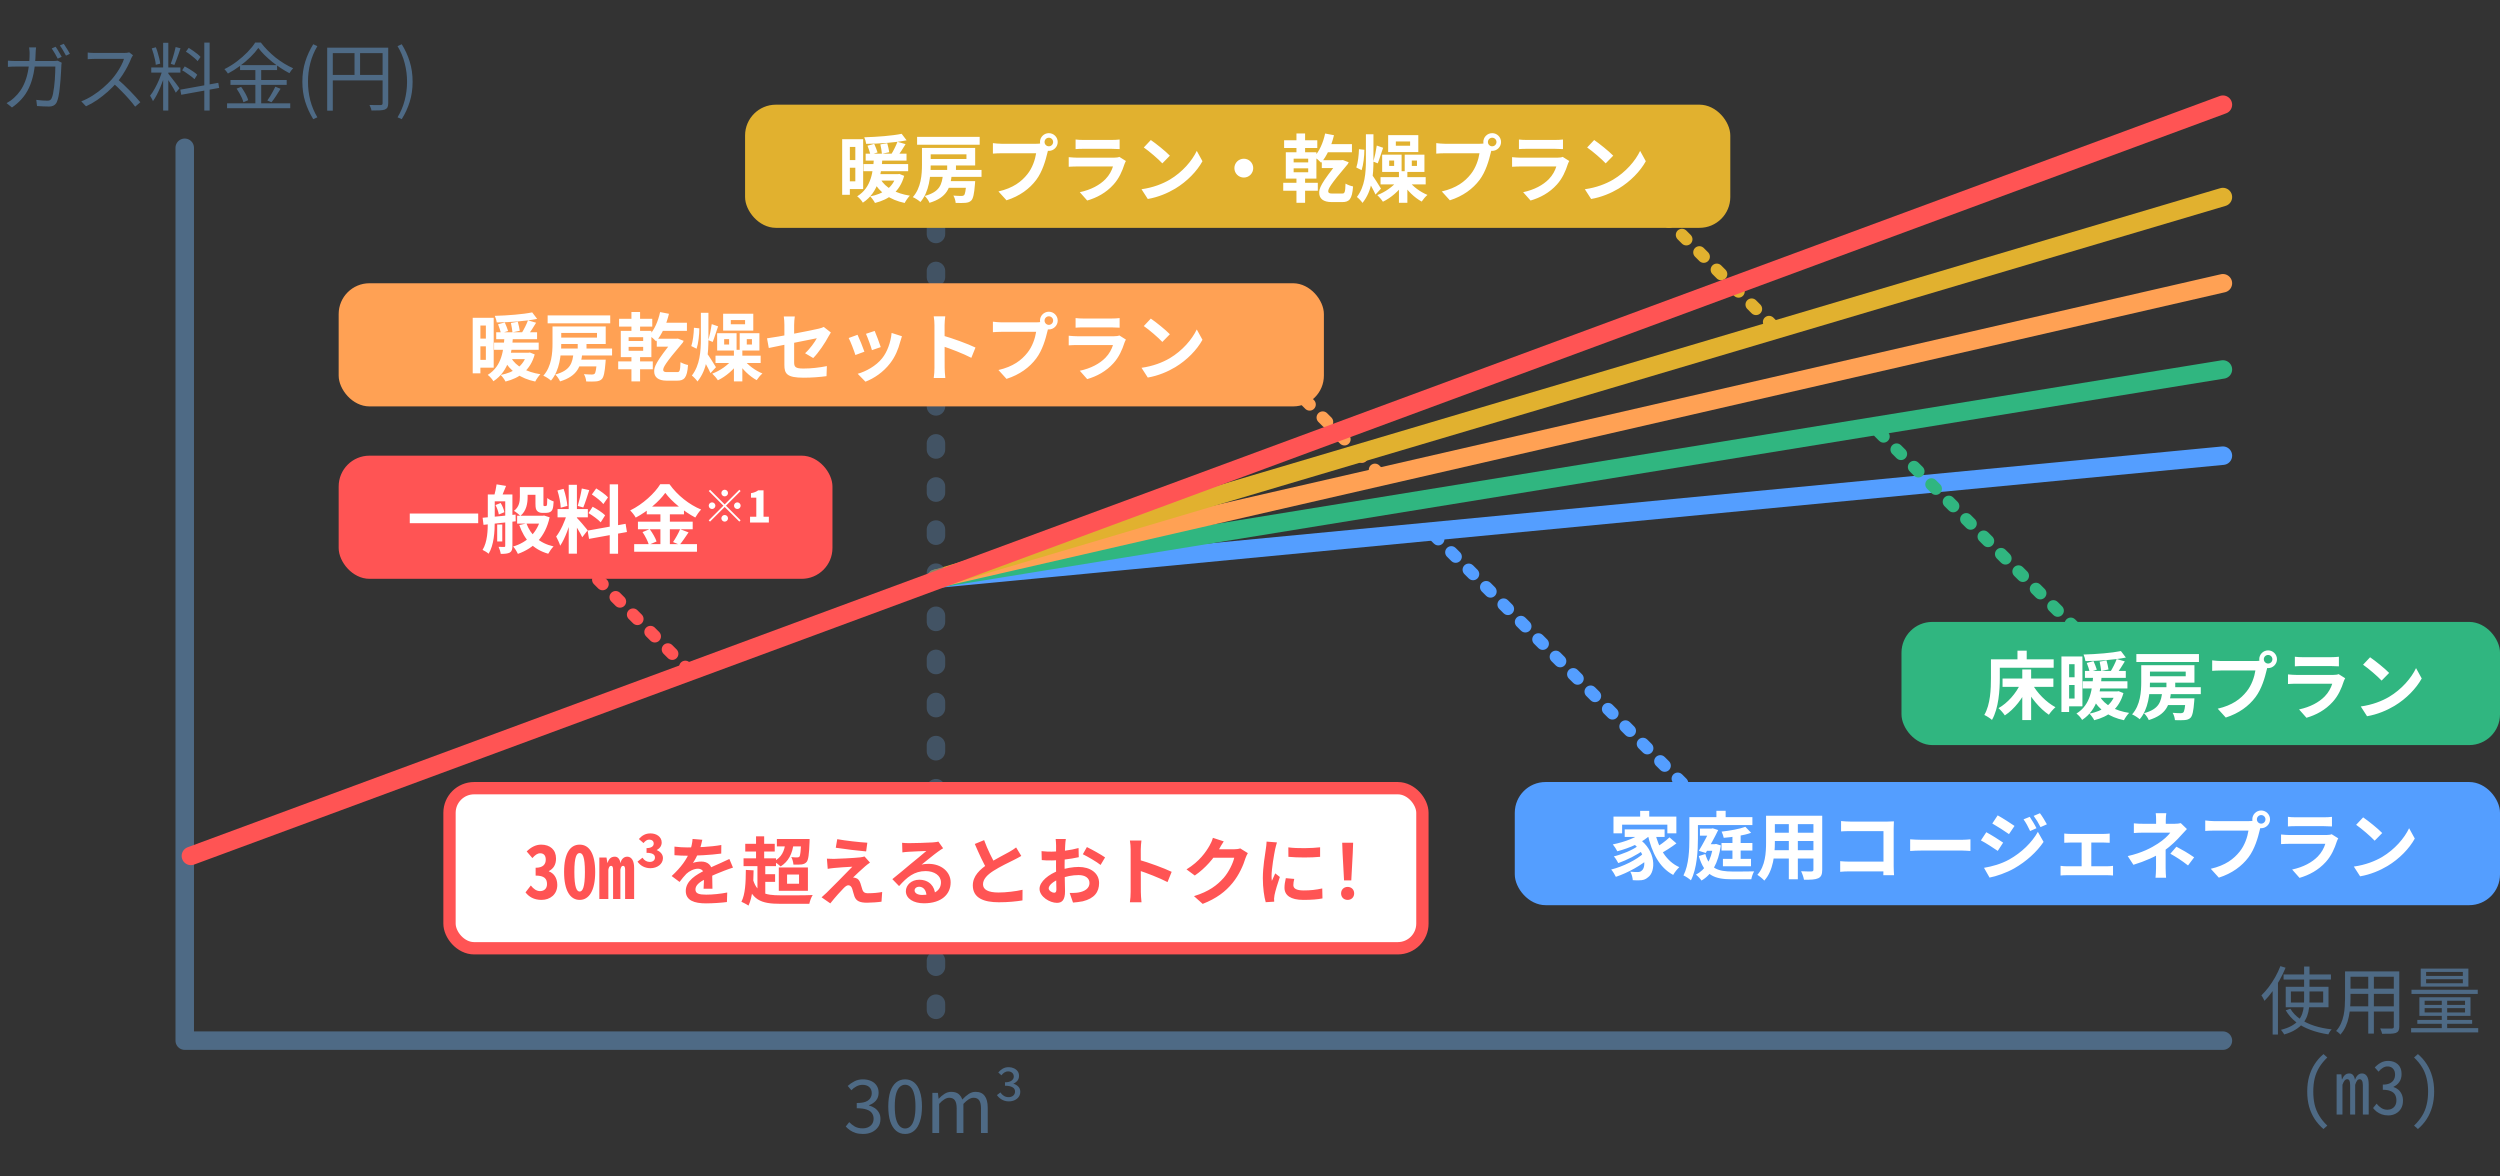
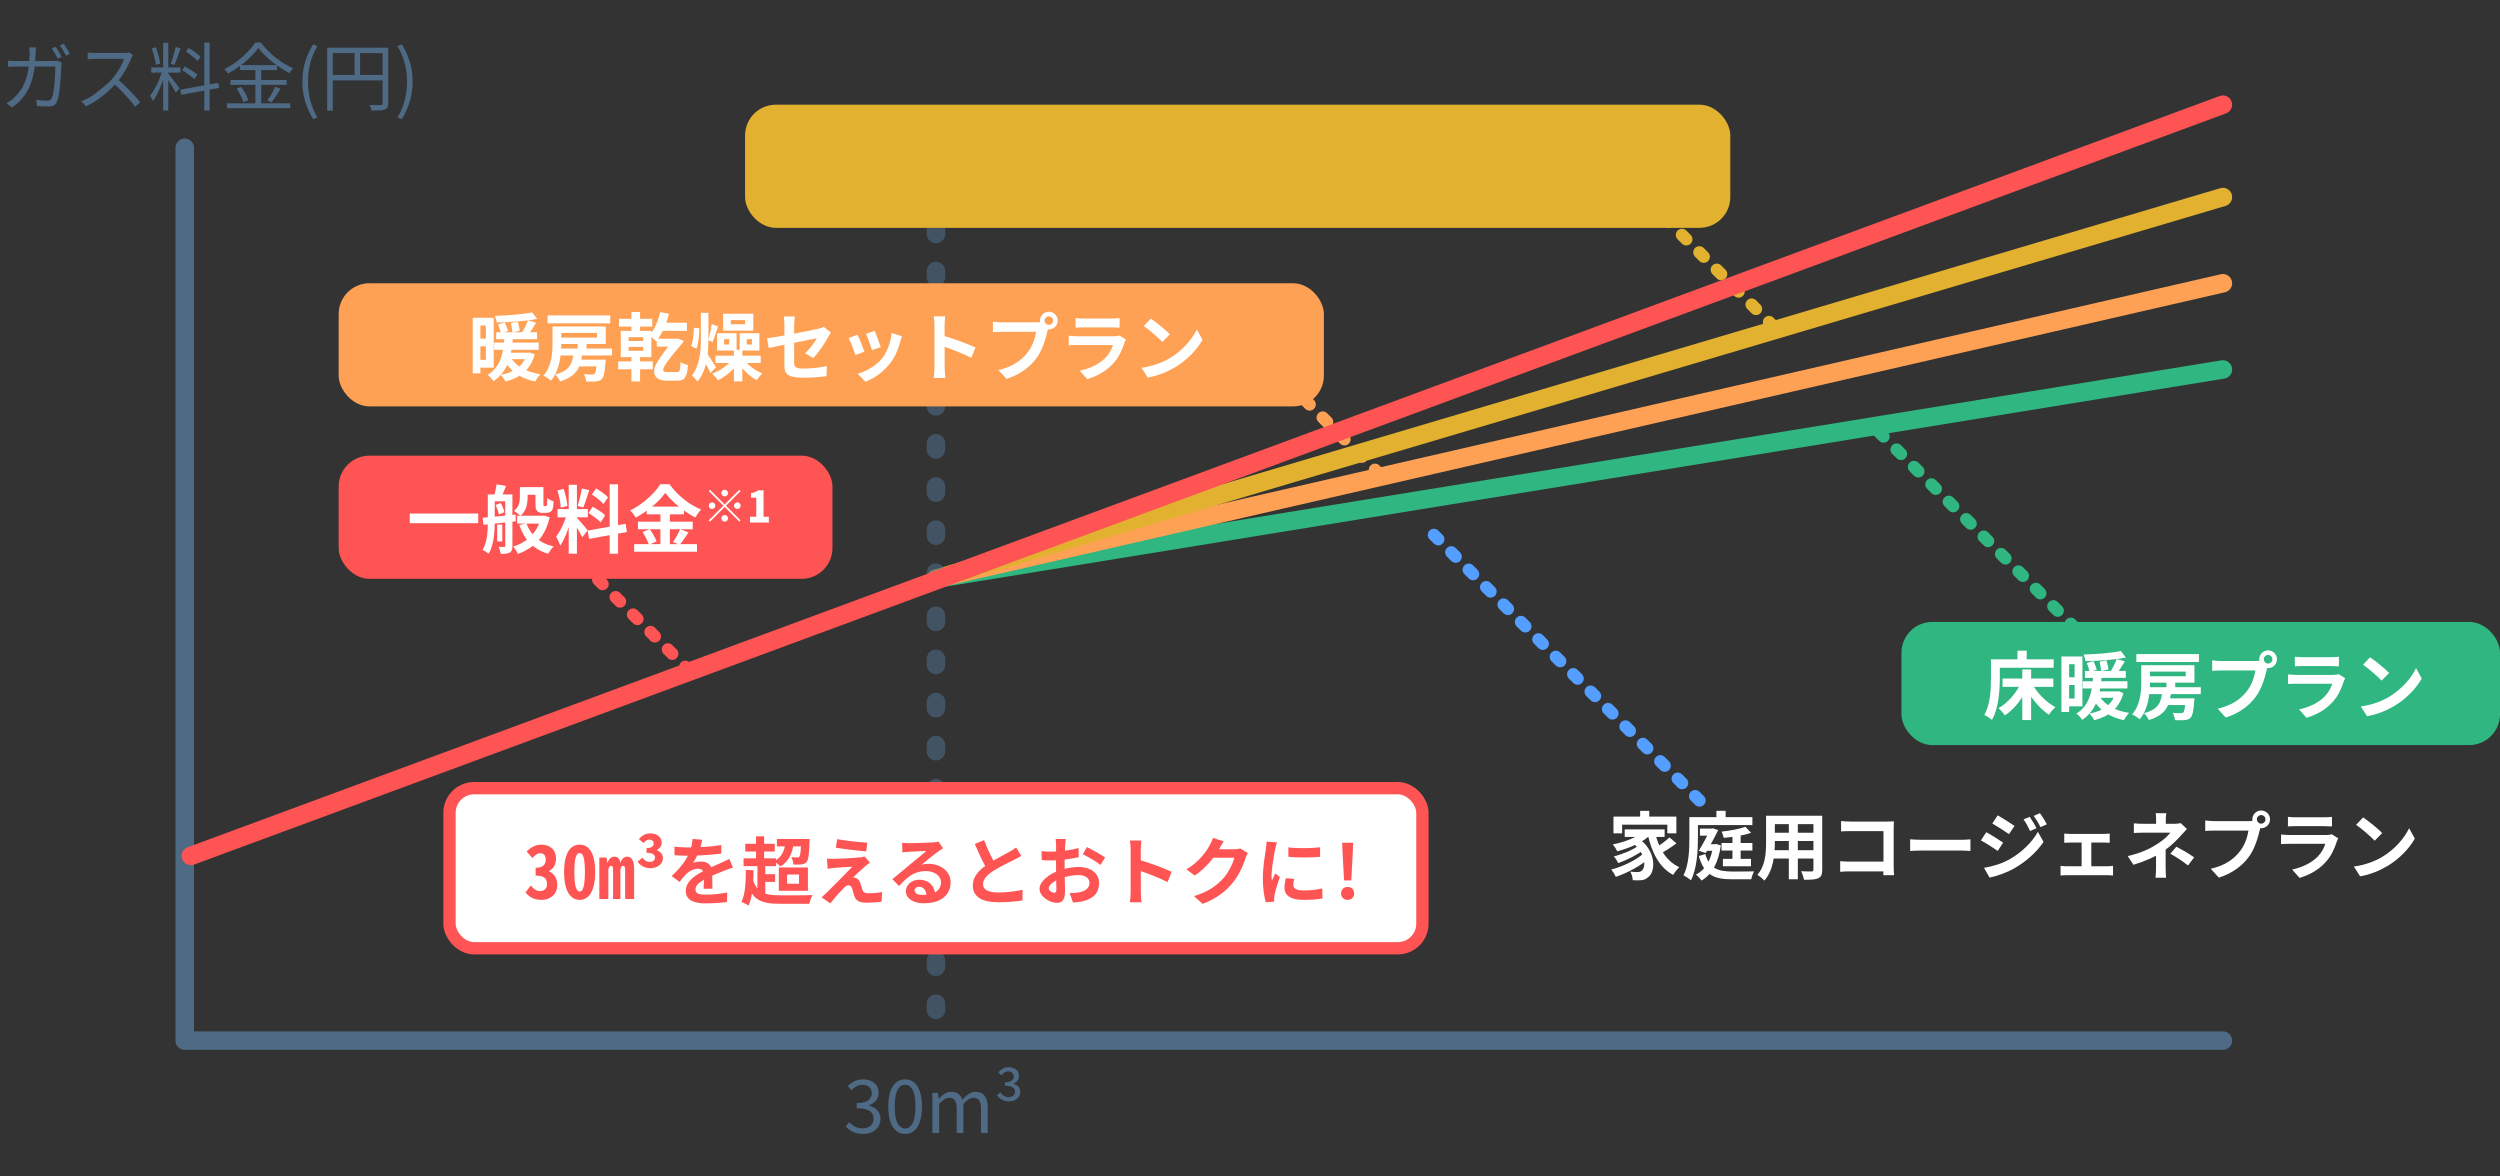
<svg xmlns="http://www.w3.org/2000/svg" width="406" height="191" viewBox="0 0 406 191" fill="none">
  <rect x="0" y="0" width="406" height="191" fill="#333333" stroke="none" />
-   <path d="M361 74L152 94" stroke="#549EFF" stroke-width="3" stroke-linecap="round" stroke-linejoin="round" />
  <path d="M288 53L269 34" stroke="#E1B12F" stroke-width="2" stroke-linecap="round" stroke-linejoin="round" stroke-dasharray="1 3" />
  <path d="M224 77L205 58" stroke="#FFA154" stroke-width="2" stroke-linecap="round" stroke-linejoin="round" stroke-dasharray="1 3" />
  <path d="M112 109L93 90" stroke="#FF5454" stroke-width="2" stroke-linecap="round" stroke-linejoin="round" stroke-dasharray="1 3" />
  <path d="M361 60L152 94" stroke="#30B680" stroke-width="3" stroke-linecap="round" stroke-linejoin="round" />
  <path d="M361 46L152 94" stroke="#FFA154" stroke-width="3" stroke-linecap="round" stroke-linejoin="round" />
  <path d="M361 32L152 94" stroke="#E1B12F" stroke-width="3" stroke-linecap="round" stroke-linejoin="round" />
  <path d="M30 24V169H361" stroke="#4E6A85" stroke-width="3" stroke-linecap="round" stroke-linejoin="round" />
  <path opacity="0.6" d="M152 164V36.5" stroke="#4E6A85" stroke-width="3" stroke-linecap="round" stroke-linejoin="round" stroke-dasharray="1 6" />
  <rect x="73" y="128" width="158" height="26" rx="4" fill="white" stroke="#FF5454" stroke-width="2" />
  <path d="M87.935 146.144C86.699 146.144 85.871 145.616 85.343 144.92L86.207 143.804C86.627 144.356 87.143 144.716 87.695 144.716C88.331 144.716 88.835 144.344 88.835 143.576C88.835 142.712 88.403 142.196 86.987 142.196V140.924C88.199 140.924 88.631 140.348 88.631 139.604C88.631 138.932 88.307 138.572 87.719 138.572C87.275 138.572 86.891 138.86 86.459 139.352L85.535 138.272C86.207 137.612 86.987 137.168 87.875 137.168C89.351 137.168 90.299 138.008 90.299 139.424C90.299 140.444 89.867 141.08 89.135 141.464V141.512C89.879 141.776 90.503 142.52 90.503 143.72C90.503 145.256 89.339 146.144 87.935 146.144ZM94.139 146.144C92.615 146.144 91.607 144.668 91.607 141.608C91.607 138.548 92.615 137.168 94.139 137.168C95.651 137.168 96.659 138.548 96.659 141.608C96.659 144.668 95.651 146.144 94.139 146.144ZM94.139 144.788C94.607 144.788 94.991 144.116 94.991 141.608C94.991 139.088 94.607 138.536 94.139 138.536C93.659 138.536 93.275 139.088 93.275 141.608C93.275 144.116 93.659 144.788 94.139 144.788ZM97.331 146V139.268H98.495L98.639 140.108H98.687C98.855 139.532 99.191 139.124 99.851 139.124C100.331 139.124 100.667 139.508 100.763 140.192C100.871 139.58 101.291 139.124 101.855 139.124C102.563 139.124 102.983 139.784 102.983 140.936V146H101.519V141.236C101.519 140.792 101.411 140.612 101.183 140.612C100.943 140.612 100.823 140.828 100.751 141.26V146H99.563V141.236C99.563 140.816 99.467 140.612 99.239 140.612C98.999 140.612 98.867 140.828 98.795 141.26V146H97.331ZM105.635 140.996C104.735 140.996 103.991 140.588 103.535 139.928L104.339 139.292C104.663 139.76 105.047 139.976 105.527 139.976C105.995 139.976 106.367 139.724 106.367 139.268C106.367 138.752 105.911 138.5 104.999 138.5V137.732C105.719 137.732 106.163 137.468 106.163 137C106.163 136.592 105.875 136.352 105.419 136.352C105.071 136.352 104.759 136.592 104.507 136.916L103.751 136.256C104.291 135.656 104.843 135.344 105.647 135.344C106.619 135.344 107.459 135.908 107.459 136.808C107.459 137.396 107.135 137.78 106.643 138.056C107.195 138.272 107.663 138.716 107.663 139.352C107.663 140.336 106.715 140.996 105.635 140.996ZM114.057 136.376C113.961 136.82 113.805 137.528 113.469 138.392C113.217 138.98 112.869 139.664 112.533 140.144C112.857 140 113.493 139.916 113.901 139.916C114.897 139.916 115.653 140.504 115.653 141.62C115.653 142.268 115.689 143.576 115.701 144.332H114.261C114.309 143.768 114.333 142.748 114.321 142.1C114.321 141.332 113.841 141.08 113.337 141.08C112.677 141.08 111.921 141.476 111.465 141.908C111.105 142.268 110.769 142.7 110.361 143.228L109.077 142.268C110.613 140.852 111.537 139.556 112.041 138.236C112.281 137.588 112.437 136.856 112.473 136.244L114.057 136.376ZM109.533 137.492C110.145 137.576 111.033 137.624 111.645 137.624C113.229 137.624 115.401 137.54 117.141 137.228L117.129 138.62C115.437 138.86 113.025 138.968 111.561 138.968C111.069 138.968 110.193 138.944 109.533 138.884V137.492ZM119.037 140.9C118.665 141.008 118.017 141.248 117.609 141.404C116.829 141.704 115.749 142.136 114.621 142.712C113.529 143.276 112.941 143.792 112.941 144.452C112.941 145.112 113.517 145.292 114.681 145.292C115.701 145.292 117.045 145.16 118.101 144.944L118.053 146.492C117.249 146.6 115.785 146.708 114.645 146.708C112.773 146.708 111.369 146.24 111.369 144.692C111.369 143.024 113.085 142.04 114.525 141.32C115.629 140.744 116.385 140.456 117.105 140.12C117.573 139.916 117.993 139.724 118.449 139.496L119.037 140.9ZM126.165 136.256H130.869V137.456H126.165V136.256ZM127.557 136.736L128.901 136.808C128.709 138.692 128.013 139.928 126.777 140.708C126.549 140.48 125.973 140.048 125.673 139.88C126.885 139.28 127.437 138.236 127.557 136.736ZM130.113 136.256H131.481C131.481 136.256 131.481 136.592 131.469 136.748C131.397 138.764 131.277 139.628 131.001 139.976C130.773 140.24 130.509 140.336 130.185 140.384C129.885 140.42 129.393 140.42 128.853 140.408C128.829 140.036 128.697 139.52 128.505 139.196C128.925 139.244 129.285 139.244 129.465 139.244C129.621 139.244 129.729 139.22 129.825 139.124C129.969 138.932 130.053 138.26 130.113 136.436V136.256ZM121.029 137.036H125.817V138.284H121.029V137.036ZM120.753 139.388H126.021V140.66H120.753V139.388ZM123.561 141.968H125.877V143.216H123.561V141.968ZM122.781 135.824H124.101V140.048H122.781V135.824ZM123.009 140.144H124.281V145.46H123.009V140.144ZM122.193 142.508C122.829 145.028 124.197 145.4 126.753 145.4C127.665 145.412 130.893 145.412 131.985 145.352C131.757 145.676 131.517 146.348 131.433 146.78H126.753C123.549 146.78 121.989 146.18 121.161 142.808L122.193 142.508ZM121.125 141.272L122.385 141.344C122.361 143.636 122.205 145.712 121.557 147.068C121.317 146.9 120.717 146.576 120.405 146.444C121.029 145.256 121.113 143.324 121.125 141.272ZM127.821 142.028V143.516H129.765V142.028H127.821ZM126.477 140.876H131.205V144.668H126.477V140.876ZM135.969 136.28C137.313 136.532 139.617 136.784 140.853 136.856L140.661 138.272C139.401 138.164 137.169 137.9 135.729 137.672L135.969 136.28ZM141.285 140.084C140.961 140.3 140.709 140.516 140.493 140.696C139.953 141.164 138.825 142.208 138.537 142.508C138.645 142.508 138.861 142.544 139.005 142.604C139.341 142.7 139.557 142.964 139.725 143.42C139.833 143.732 139.965 144.188 140.061 144.512C140.181 144.884 140.445 145.064 140.913 145.064C141.825 145.064 142.653 144.98 143.265 144.86L143.157 146.432C142.665 146.516 141.429 146.6 140.805 146.6C139.677 146.6 139.053 146.348 138.765 145.58C138.633 145.22 138.501 144.656 138.405 144.356C138.273 143.924 138.021 143.768 137.769 143.768C137.529 143.768 137.277 143.96 136.989 144.26C136.569 144.68 135.669 145.664 134.841 146.708L133.425 145.724C133.641 145.532 133.929 145.28 134.253 144.968C134.877 144.344 137.325 141.908 138.417 140.756C137.577 140.78 136.149 140.9 135.465 140.96C135.045 140.996 134.673 141.056 134.421 141.104L134.289 139.448C134.565 139.472 134.997 139.484 135.429 139.484C136.005 139.472 138.717 139.352 139.725 139.232C139.941 139.208 140.277 139.136 140.397 139.088L141.285 140.084ZM146.501 136.868C146.837 136.904 147.245 136.928 147.581 136.928C148.229 136.928 150.785 136.868 151.469 136.808C151.973 136.772 152.249 136.724 152.393 136.676L153.161 137.756C152.885 137.936 152.597 138.104 152.333 138.308C151.685 138.764 150.425 139.82 149.657 140.42C150.065 140.312 150.425 140.288 150.797 140.288C152.837 140.288 154.385 141.56 154.385 143.3C154.385 145.196 152.945 146.696 150.041 146.696C148.373 146.696 147.113 145.94 147.113 144.728C147.113 143.756 148.001 142.868 149.273 142.868C150.917 142.868 151.829 143.972 151.865 145.292L150.461 145.472C150.437 144.608 149.981 144.008 149.273 144.008C148.829 144.008 148.529 144.284 148.529 144.596C148.529 145.04 149.021 145.34 149.753 145.34C151.781 145.34 152.813 144.572 152.813 143.288C152.813 142.196 151.733 141.464 150.329 141.464C148.481 141.464 147.293 142.448 146.009 143.9L144.917 142.772C145.769 142.1 147.221 140.876 147.917 140.288C148.589 139.736 149.849 138.728 150.437 138.2C149.825 138.224 148.169 138.284 147.521 138.332C147.197 138.356 146.825 138.38 146.549 138.428L146.501 136.868ZM165.857 139.004C165.485 139.22 165.101 139.436 164.657 139.652C163.913 140.024 162.413 140.732 161.309 141.44C160.313 142.088 159.641 142.784 159.641 143.612C159.641 144.476 160.481 144.944 162.149 144.944C163.373 144.944 164.993 144.752 166.061 144.5L166.049 146.228C165.017 146.396 163.757 146.528 162.197 146.528C159.797 146.528 157.985 145.856 157.985 143.792C157.985 142.268 159.101 141.2 160.529 140.264C161.669 139.508 163.181 138.764 163.913 138.344C164.369 138.08 164.705 137.876 165.017 137.624L165.857 139.004ZM159.821 136.436C160.397 138.032 161.153 139.472 161.717 140.48L160.349 141.272C159.689 140.18 158.969 138.608 158.309 137.06L159.821 136.436ZM173.093 136.256C173.045 136.484 172.997 137 172.985 137.3C172.925 138.248 172.889 139.544 172.889 140.66C172.889 141.968 172.961 144.044 172.961 144.74C172.961 146.216 172.433 146.624 171.641 146.624C170.477 146.624 168.821 145.616 168.821 144.344C168.821 143.18 170.321 141.956 171.989 141.368C173.057 140.984 174.269 140.792 175.181 140.792C177.029 140.792 178.493 141.752 178.493 143.408C178.493 144.836 177.749 145.904 175.841 146.372C175.289 146.492 174.749 146.528 174.257 146.576L173.717 145.016C174.245 145.016 174.773 145.016 175.181 144.932C176.153 144.764 176.933 144.272 176.933 143.408C176.933 142.58 176.213 142.112 175.169 142.112C174.149 142.112 173.093 142.328 172.157 142.7C171.077 143.108 170.309 143.756 170.309 144.272C170.309 144.656 170.873 144.98 171.185 144.98C171.401 144.98 171.557 144.884 171.557 144.464C171.557 143.84 171.497 142.172 171.497 140.72C171.497 139.352 171.509 137.864 171.509 137.312C171.509 137.072 171.473 136.472 171.437 136.256H173.093ZM176.513 137.564C177.425 138.008 178.817 138.788 179.465 139.244L178.733 140.468C178.157 139.988 176.597 139.088 175.853 138.728L176.513 137.564ZM169.145 138.224C169.853 138.308 170.369 138.308 170.801 138.308C172.049 138.308 173.921 138.08 175.157 137.72L175.193 139.208C173.837 139.52 171.905 139.736 170.849 139.736C170.057 139.736 169.589 139.724 169.181 139.676L169.145 138.224ZM183.617 144.86C183.617 143.936 183.617 138.968 183.617 137.96C183.617 137.528 183.581 136.94 183.497 136.508H185.369C185.321 136.94 185.261 137.456 185.261 137.96C185.261 139.28 185.273 143.972 185.273 144.86C185.273 145.196 185.321 146.036 185.381 146.528H183.497C183.581 146.06 183.617 145.328 183.617 144.86ZM184.913 139.616C186.509 140.06 189.101 141.008 190.277 141.584L189.605 143.252C188.237 142.544 186.221 141.776 184.913 141.344V139.616ZM202.649 138.548C202.517 138.776 202.349 139.1 202.253 139.4C201.929 140.48 201.245 142.076 200.153 143.408C199.013 144.8 197.573 145.904 195.317 146.792L193.901 145.532C196.349 144.788 197.681 143.744 198.737 142.556C199.553 141.62 200.249 140.18 200.441 139.292H196.397L196.949 137.924C197.477 137.924 199.997 137.924 200.369 137.924C200.741 137.924 201.149 137.876 201.413 137.78L202.649 138.548ZM198.737 136.64C198.449 137.06 198.137 137.612 198.005 137.864C197.189 139.316 195.761 141.008 194.033 142.184L192.689 141.188C194.789 139.904 195.845 138.356 196.433 137.324C196.613 137.036 196.865 136.484 196.973 136.064L198.737 136.64ZM209.225 137.612C210.701 137.816 213.101 137.756 214.385 137.6V139.148C212.921 139.292 210.737 139.292 209.237 139.148L209.225 137.612ZM210.185 142.736C210.089 143.144 210.041 143.432 210.041 143.744C210.041 144.284 210.509 144.608 211.733 144.608C212.801 144.608 213.689 144.512 214.733 144.284L214.769 145.904C213.989 146.06 213.017 146.144 211.661 146.144C209.597 146.144 208.601 145.4 208.601 144.176C208.601 143.696 208.673 143.228 208.817 142.616L210.185 142.736ZM207.377 136.808C207.293 137.06 207.137 137.672 207.089 137.888C206.921 138.68 206.501 141.08 206.501 142.28C206.501 142.52 206.513 142.82 206.549 143.06C206.729 142.652 206.921 142.244 207.101 141.836L207.845 142.424C207.497 143.432 207.101 144.728 206.981 145.364C206.945 145.544 206.909 145.808 206.909 145.928C206.921 146.06 206.921 146.264 206.933 146.432L205.553 146.516C205.313 145.7 205.085 144.236 205.085 142.604C205.085 140.792 205.445 138.776 205.577 137.84C205.625 137.516 205.685 137.06 205.697 136.676L207.377 136.808ZM218.273 142.976L218.033 138.512L217.973 136.856H219.749L219.689 138.512L219.449 142.976H218.273ZM218.861 146.144C218.237 146.144 217.793 145.712 217.793 145.088C217.793 144.464 218.249 144.032 218.861 144.032C219.461 144.032 219.917 144.464 219.917 145.088C219.917 145.712 219.461 146.144 218.861 146.144Z" fill="#FF5454" />
  <rect x="55" y="46" width="160" height="20" rx="5" fill="#FFA154" />
  <path d="M80.584 53.959H87.22V55.087H80.584V53.959ZM80.236 55.639H87.484V56.803H80.236V55.639ZM81.796 57.283H85.852V58.327H81.796V57.283ZM80.884 52.663L81.976 52.363C82.168 52.795 82.408 53.395 82.516 53.755L81.364 54.115C81.268 53.743 81.064 53.119 80.884 52.663ZM82.972 52.447L84.088 52.255C84.22 52.723 84.364 53.347 84.412 53.719L83.224 53.971C83.188 53.587 83.08 52.939 82.972 52.447ZM86.428 50.731L87.232 51.787C85.408 52.159 82.816 52.339 80.668 52.363C80.632 52.051 80.488 51.583 80.356 51.295C82.468 51.235 84.928 51.043 86.428 50.731ZM82.984 58.087C83.8 59.491 85.516 60.427 87.76 60.775C87.472 61.063 87.1 61.603 86.92 61.963C84.532 61.459 82.84 60.271 81.832 58.423L82.984 58.087ZM85.744 52.027L87.064 52.411C86.62 53.143 86.128 53.923 85.732 54.439L84.724 54.079C85.084 53.515 85.516 52.651 85.744 52.027ZM85.564 57.283H85.828L86.056 57.247L86.836 57.559C86.128 60.139 84.376 61.387 82.096 61.963C81.952 61.663 81.568 61.135 81.316 60.895C83.464 60.463 85.012 59.479 85.564 57.475V57.283ZM81.928 54.667H83.308C83.116 57.223 82.732 60.211 80.128 61.915C79.936 61.579 79.54 61.123 79.204 60.883C81.568 59.431 81.772 56.767 81.928 54.667ZM77.476 51.607H80.176V59.707H77.476V58.447H78.904V52.867H77.476V51.607ZM77.524 54.991H79.54V56.239H77.524V54.991ZM76.768 51.607H78.016V60.631H76.768V51.607ZM89.728 53.023H91.144V55.735C91.144 57.571 90.904 60.175 89.476 61.807C89.224 61.567 88.6 61.159 88.24 61.015C89.596 59.503 89.728 57.319 89.728 55.723V53.023ZM90.472 53.023H98.368V55.867H90.472V54.823H96.952V54.067H90.472V53.023ZM88.936 51.223H99.1V52.507H88.936V51.223ZM90.364 56.599H99.4V57.727H90.364V56.599ZM93.652 58.411H97.24V59.503H93.652V58.411ZM93.82 55.735H95.248V57.175H93.82V55.735ZM96.94 58.411H98.368C98.368 58.411 98.356 58.747 98.332 58.903C98.212 60.487 98.044 61.231 97.744 61.555C97.48 61.819 97.168 61.903 96.796 61.939C96.46 61.975 95.848 61.975 95.2 61.951C95.176 61.591 95.032 61.087 94.828 60.763C95.368 60.811 95.908 60.823 96.136 60.823C96.328 60.823 96.436 60.799 96.556 60.703C96.724 60.547 96.844 59.959 96.94 58.579V58.411ZM93.148 57.235H94.576C94.372 59.467 93.82 61.063 90.952 61.939C90.82 61.603 90.46 61.087 90.172 60.823C92.644 60.163 92.98 58.939 93.148 57.235ZM106.66 55.015H109.78V56.299H106.66V55.015ZM107.2 50.683L108.64 50.959C108.22 52.711 107.476 54.367 106.552 55.423C106.312 55.159 105.748 54.667 105.424 54.451C106.276 53.575 106.888 52.147 107.2 50.683ZM107.428 52.411H111.556V53.731H106.768L107.428 52.411ZM109.54 55.015H109.78L110.092 54.991L111.028 55.351C110.992 55.435 110.944 55.555 110.884 55.639C107.92 59.119 107.704 59.683 107.704 60.091C107.704 60.331 107.92 60.427 108.28 60.427H110.008C110.356 60.427 110.476 60.247 110.512 58.819C110.896 59.035 111.34 59.203 111.736 59.275C111.592 61.387 111.1 61.819 109.972 61.819H108.268C106.864 61.819 106.24 61.219 106.24 60.319C106.24 59.623 106.384 58.891 109.54 55.015ZM102.544 50.671H103.948V54.187H102.544V50.671ZM102.544 57.259H103.948V61.939H102.544V57.259ZM102.088 56.335V56.971H104.452V56.335H102.088ZM102.088 54.763V55.375H104.452V54.763H102.088ZM100.816 53.731H105.784V58.003H100.816V53.731ZM100.54 51.775H105.928V53.035H100.54V51.775ZM100.396 58.687H106.012V59.971H100.396V58.687ZM113.824 50.803H115.048V54.979C115.048 57.415 114.868 59.971 113.272 61.951C113.08 61.663 112.636 61.195 112.36 60.991C113.668 59.287 113.824 57.055 113.824 54.967V50.803ZM112.696 53.227L113.572 53.323C113.572 54.367 113.416 55.759 113.128 56.635L112.264 56.203C112.528 55.447 112.672 54.187 112.696 53.227ZM115.588 52.639L116.62 52.999C116.308 53.851 116.008 54.895 115.744 55.531L115.036 55.243C115.24 54.547 115.48 53.419 115.588 52.639ZM114.736 57.283C115.024 57.631 116.056 59.263 116.272 59.635L115.384 60.595C115.06 59.863 114.304 58.519 113.932 57.919L114.736 57.283ZM116.2 57.763H123.532V58.951H116.2V57.763ZM119.188 56.803H120.556V61.939H119.188V56.803ZM118.936 58.375L119.992 58.807C119.212 59.995 117.856 61.159 116.584 61.759C116.38 61.435 115.96 60.943 115.672 60.679C116.908 60.223 118.228 59.299 118.936 58.375ZM120.784 58.375C121.432 59.287 122.668 60.187 123.82 60.655C123.508 60.907 123.1 61.399 122.884 61.735C121.72 61.111 120.508 59.935 119.8 58.759L120.784 58.375ZM118.684 51.979V52.663H121V51.979H118.684ZM117.436 50.947H122.332V53.695H117.436V50.947ZM117.604 55.075V55.951H118.408V55.075H117.604ZM116.464 54.115H119.62V56.923H116.464V54.115ZM121.276 55.075V55.951H122.116V55.075H121.276ZM120.124 54.115H123.328V56.923H120.124V54.115ZM127.384 59.263C127.384 58.279 127.384 54.223 127.384 52.771C127.384 52.363 127.348 51.751 127.288 51.391H129.076C129.016 51.751 128.968 52.363 128.968 52.771C128.968 54.211 128.968 57.511 128.968 58.843C128.968 59.599 129.184 59.851 130.492 59.851C131.752 59.851 133.096 59.695 134.284 59.455L134.224 61.087C133.24 61.231 131.8 61.339 130.504 61.339C127.78 61.339 127.384 60.691 127.384 59.263ZM134.932 53.995C134.824 54.163 134.656 54.439 134.548 54.643C134.02 55.651 132.928 57.295 132.064 58.147L130.744 57.367C131.536 56.659 132.316 55.555 132.652 54.931C131.92 55.075 126.376 56.179 124.852 56.515L124.564 54.943C126.196 54.751 131.836 53.647 132.928 53.383C133.264 53.299 133.564 53.215 133.78 53.095L134.932 53.995ZM142.048 53.743C142.276 54.247 142.864 55.819 143.032 56.371L141.604 56.863C141.448 56.287 140.92 54.835 140.632 54.211L142.048 53.743ZM146.476 54.607C146.344 55.003 146.272 55.255 146.2 55.495C145.888 56.707 145.372 57.955 144.556 58.999C143.44 60.451 141.952 61.447 140.548 61.987L139.288 60.703C140.596 60.343 142.276 59.431 143.26 58.183C144.076 57.175 144.664 55.579 144.796 54.067L146.476 54.607ZM139.264 54.367C139.564 54.979 140.152 56.443 140.38 57.115L138.916 57.655C138.724 57.019 138.112 55.411 137.824 54.895L139.264 54.367ZM151.756 59.719C151.756 58.795 151.756 53.827 151.756 52.819C151.756 52.387 151.72 51.799 151.636 51.367H153.508C153.46 51.799 153.4 52.315 153.4 52.819C153.4 54.139 153.412 58.831 153.412 59.719C153.412 60.055 153.46 60.895 153.52 61.387H151.636C151.72 60.919 151.756 60.187 151.756 59.719ZM153.052 54.475C154.648 54.919 157.24 55.867 158.416 56.443L157.744 58.111C156.376 57.403 154.36 56.635 153.052 56.203V54.475ZM169.636 52.063C169.636 52.447 169.948 52.759 170.332 52.759C170.716 52.759 171.028 52.447 171.028 52.063C171.028 51.679 170.716 51.367 170.332 51.367C169.948 51.367 169.636 51.679 169.636 52.063ZM168.892 52.063C168.892 51.271 169.54 50.623 170.332 50.623C171.124 50.623 171.772 51.271 171.772 52.063C171.772 52.855 171.124 53.503 170.332 53.503C169.54 53.503 168.892 52.855 168.892 52.063ZM170.356 53.011C170.236 53.239 170.152 53.587 170.092 53.839C169.816 55.015 169.288 56.887 168.28 58.219C167.2 59.659 165.604 60.847 163.456 61.531L162.148 60.091C164.536 59.539 165.892 58.495 166.852 57.283C167.656 56.287 168.112 54.919 168.268 53.887C167.536 53.887 163.576 53.887 162.676 53.887C162.124 53.887 161.56 53.923 161.248 53.947V52.243C161.608 52.291 162.28 52.351 162.676 52.351C163.576 52.351 167.56 52.351 168.232 52.351C168.472 52.351 168.856 52.339 169.168 52.255L170.356 53.011ZM174.676 51.655C175 51.703 175.516 51.727 175.924 51.727C176.68 51.727 179.836 51.727 180.532 51.727C180.916 51.727 181.504 51.703 181.828 51.655V53.215C181.516 53.191 180.952 53.167 180.508 53.167C179.848 53.167 176.632 53.167 175.924 53.167C175.528 53.167 175.024 53.179 174.676 53.215V51.655ZM182.848 55.147C182.764 55.303 182.656 55.519 182.62 55.639C182.248 56.803 181.732 57.979 180.844 58.963C179.632 60.319 178.096 61.123 176.56 61.567L175.36 60.211C177.172 59.827 178.6 59.047 179.524 58.099C180.16 57.451 180.544 56.695 180.748 56.035C180.148 56.035 176.032 56.035 174.964 56.035C174.664 56.035 174.064 56.047 173.56 56.083V54.523C174.076 54.571 174.58 54.607 174.964 54.607C175.78 54.607 180.076 54.607 180.892 54.607C181.288 54.607 181.612 54.559 181.78 54.475L182.848 55.147ZM186.892 51.739C187.72 52.303 189.28 53.551 189.988 54.283L188.764 55.531C188.14 54.859 186.628 53.551 185.752 52.951L186.892 51.739ZM185.38 59.731C187.264 59.467 188.812 58.855 189.976 58.171C192.028 56.947 193.588 55.123 194.356 53.503L195.28 55.183C194.38 56.815 192.784 58.471 190.852 59.635C189.628 60.367 188.08 61.027 186.4 61.315L185.38 59.731Z" fill="white" />
  <rect x="121" y="17" width="160" height="20" rx="5" fill="#E1B12F" />
-   <path d="M140.584 24.959H147.22V26.087H140.584V24.959ZM140.236 26.639H147.484V27.803H140.236V26.639ZM141.796 28.283H145.852V29.327H141.796V28.283ZM140.884 23.663L141.976 23.363C142.168 23.795 142.408 24.395 142.516 24.755L141.364 25.115C141.268 24.743 141.064 24.119 140.884 23.663ZM142.972 23.447L144.088 23.255C144.22 23.723 144.364 24.347 144.412 24.719L143.224 24.971C143.188 24.587 143.08 23.939 142.972 23.447ZM146.428 21.731L147.232 22.787C145.408 23.159 142.816 23.339 140.668 23.363C140.632 23.051 140.488 22.583 140.356 22.295C142.468 22.235 144.928 22.043 146.428 21.731ZM142.984 29.087C143.8 30.491 145.516 31.427 147.76 31.775C147.472 32.063 147.1 32.603 146.92 32.963C144.532 32.459 142.84 31.271 141.832 29.423L142.984 29.087ZM145.744 23.027L147.064 23.411C146.62 24.143 146.128 24.923 145.732 25.439L144.724 25.079C145.084 24.515 145.516 23.651 145.744 23.027ZM145.564 28.283H145.828L146.056 28.247L146.836 28.559C146.128 31.139 144.376 32.387 142.096 32.963C141.952 32.663 141.568 32.135 141.316 31.895C143.464 31.463 145.012 30.479 145.564 28.475V28.283ZM141.928 25.667H143.308C143.116 28.223 142.732 31.211 140.128 32.915C139.936 32.579 139.54 32.123 139.204 31.883C141.568 30.431 141.772 27.767 141.928 25.667ZM137.476 22.607H140.176V30.707H137.476V29.447H138.904V23.867H137.476V22.607ZM137.524 25.991H139.54V27.239H137.524V25.991ZM136.768 22.607H138.016V31.631H136.768V22.607ZM149.728 24.023H151.144V26.735C151.144 28.571 150.904 31.175 149.476 32.807C149.224 32.567 148.6 32.159 148.24 32.015C149.596 30.503 149.728 28.319 149.728 26.723V24.023ZM150.472 24.023H158.368V26.867H150.472V25.823H156.952V25.067H150.472V24.023ZM148.936 22.223H159.1V23.507H148.936V22.223ZM150.364 27.599H159.4V28.727H150.364V27.599ZM153.652 29.411H157.24V30.503H153.652V29.411ZM153.82 26.735H155.248V28.175H153.82V26.735ZM156.94 29.411H158.368C158.368 29.411 158.356 29.747 158.332 29.903C158.212 31.487 158.044 32.231 157.744 32.555C157.48 32.819 157.168 32.903 156.796 32.939C156.46 32.975 155.848 32.975 155.2 32.951C155.176 32.591 155.032 32.087 154.828 31.763C155.368 31.811 155.908 31.823 156.136 31.823C156.328 31.823 156.436 31.799 156.556 31.703C156.724 31.547 156.844 30.959 156.94 29.579V29.411ZM153.148 28.235H154.576C154.372 30.467 153.82 32.063 150.952 32.939C150.82 32.603 150.46 32.087 150.172 31.823C152.644 31.163 152.98 29.939 153.148 28.235ZM169.636 23.063C169.636 23.447 169.948 23.759 170.332 23.759C170.716 23.759 171.028 23.447 171.028 23.063C171.028 22.679 170.716 22.367 170.332 22.367C169.948 22.367 169.636 22.679 169.636 23.063ZM168.892 23.063C168.892 22.271 169.54 21.623 170.332 21.623C171.124 21.623 171.772 22.271 171.772 23.063C171.772 23.855 171.124 24.503 170.332 24.503C169.54 24.503 168.892 23.855 168.892 23.063ZM170.356 24.011C170.236 24.239 170.152 24.587 170.092 24.839C169.816 26.015 169.288 27.887 168.28 29.219C167.2 30.659 165.604 31.847 163.456 32.531L162.148 31.091C164.536 30.539 165.892 29.495 166.852 28.283C167.656 27.287 168.112 25.919 168.268 24.887C167.536 24.887 163.576 24.887 162.676 24.887C162.124 24.887 161.56 24.923 161.248 24.947V23.243C161.608 23.291 162.28 23.351 162.676 23.351C163.576 23.351 167.56 23.351 168.232 23.351C168.472 23.351 168.856 23.339 169.168 23.255L170.356 24.011ZM174.676 22.655C175 22.703 175.516 22.727 175.924 22.727C176.68 22.727 179.836 22.727 180.532 22.727C180.916 22.727 181.504 22.703 181.828 22.655V24.215C181.516 24.191 180.952 24.167 180.508 24.167C179.848 24.167 176.632 24.167 175.924 24.167C175.528 24.167 175.024 24.179 174.676 24.215V22.655ZM182.848 26.147C182.764 26.303 182.656 26.519 182.62 26.639C182.248 27.803 181.732 28.979 180.844 29.963C179.632 31.319 178.096 32.123 176.56 32.567L175.36 31.211C177.172 30.827 178.6 30.047 179.524 29.099C180.16 28.451 180.544 27.695 180.748 27.035C180.148 27.035 176.032 27.035 174.964 27.035C174.664 27.035 174.064 27.047 173.56 27.083V25.523C174.076 25.571 174.58 25.607 174.964 25.607C175.78 25.607 180.076 25.607 180.892 25.607C181.288 25.607 181.612 25.559 181.78 25.475L182.848 26.147ZM186.892 22.739C187.72 23.303 189.28 24.551 189.988 25.283L188.764 26.531C188.14 25.859 186.628 24.551 185.752 23.951L186.892 22.739ZM185.38 30.731C187.264 30.467 188.812 29.855 189.976 29.171C192.028 27.947 193.588 26.123 194.356 24.503L195.28 26.183C194.38 27.815 192.784 29.471 190.852 30.635C189.628 31.367 188.08 32.027 186.4 32.315L185.38 30.731ZM202 25.775C202.84 25.775 203.524 26.459 203.524 27.299C203.524 28.151 202.84 28.835 202 28.835C201.148 28.835 200.464 28.151 200.464 27.299C200.464 26.459 201.148 25.775 202 25.775ZM214.66 26.015H217.78V27.299H214.66V26.015ZM215.2 21.683L216.64 21.959C216.22 23.711 215.476 25.367 214.552 26.423C214.312 26.159 213.748 25.667 213.424 25.451C214.276 24.575 214.888 23.147 215.2 21.683ZM215.428 23.411H219.556V24.731H214.768L215.428 23.411ZM217.54 26.015H217.78L218.092 25.991L219.028 26.351C218.992 26.435 218.944 26.555 218.884 26.639C215.92 30.119 215.704 30.683 215.704 31.091C215.704 31.331 215.92 31.427 216.28 31.427H218.008C218.356 31.427 218.476 31.247 218.512 29.819C218.896 30.035 219.34 30.203 219.736 30.275C219.592 32.387 219.1 32.819 217.972 32.819H216.268C214.864 32.819 214.24 32.219 214.24 31.319C214.24 30.623 214.384 29.891 217.54 26.015ZM210.544 21.671H211.948V25.187H210.544V21.671ZM210.544 28.259H211.948V32.939H210.544V28.259ZM210.088 27.335V27.971H212.452V27.335H210.088ZM210.088 25.763V26.375H212.452V25.763H210.088ZM208.816 24.731H213.784V29.003H208.816V24.731ZM208.54 22.775H213.928V24.035H208.54V22.775ZM208.396 29.687H214.012V30.971H208.396V29.687ZM221.824 21.803H223.048V25.979C223.048 28.415 222.868 30.971 221.272 32.951C221.08 32.663 220.636 32.195 220.36 31.991C221.668 30.287 221.824 28.055 221.824 25.967V21.803ZM220.696 24.227L221.572 24.323C221.572 25.367 221.416 26.759 221.128 27.635L220.264 27.203C220.528 26.447 220.672 25.187 220.696 24.227ZM223.588 23.639L224.62 23.999C224.308 24.851 224.008 25.895 223.744 26.531L223.036 26.243C223.24 25.547 223.48 24.419 223.588 23.639ZM222.736 28.283C223.024 28.631 224.056 30.263 224.272 30.635L223.384 31.595C223.06 30.863 222.304 29.519 221.932 28.919L222.736 28.283ZM224.2 28.763H231.532V29.951H224.2V28.763ZM227.188 27.803H228.556V32.939H227.188V27.803ZM226.936 29.375L227.992 29.807C227.212 30.995 225.856 32.159 224.584 32.759C224.38 32.435 223.96 31.943 223.672 31.679C224.908 31.223 226.228 30.299 226.936 29.375ZM228.784 29.375C229.432 30.287 230.668 31.187 231.82 31.655C231.508 31.907 231.1 32.399 230.884 32.735C229.72 32.111 228.508 30.935 227.8 29.759L228.784 29.375ZM226.684 22.979V23.663H229V22.979H226.684ZM225.436 21.947H230.332V24.695H225.436V21.947ZM225.604 26.075V26.951H226.408V26.075H225.604ZM224.464 25.115H227.62V27.923H224.464V25.115ZM229.276 26.075V26.951H230.116V26.075H229.276ZM228.124 25.115H231.328V27.923H228.124V25.115ZM241.636 23.063C241.636 23.447 241.948 23.759 242.332 23.759C242.716 23.759 243.028 23.447 243.028 23.063C243.028 22.679 242.716 22.367 242.332 22.367C241.948 22.367 241.636 22.679 241.636 23.063ZM240.892 23.063C240.892 22.271 241.54 21.623 242.332 21.623C243.124 21.623 243.772 22.271 243.772 23.063C243.772 23.855 243.124 24.503 242.332 24.503C241.54 24.503 240.892 23.855 240.892 23.063ZM242.356 24.011C242.236 24.239 242.152 24.587 242.092 24.839C241.816 26.015 241.288 27.887 240.28 29.219C239.2 30.659 237.604 31.847 235.456 32.531L234.148 31.091C236.536 30.539 237.892 29.495 238.852 28.283C239.656 27.287 240.112 25.919 240.268 24.887C239.536 24.887 235.576 24.887 234.676 24.887C234.124 24.887 233.56 24.923 233.248 24.947V23.243C233.608 23.291 234.28 23.351 234.676 23.351C235.576 23.351 239.56 23.351 240.232 23.351C240.472 23.351 240.856 23.339 241.168 23.255L242.356 24.011ZM246.676 22.655C247 22.703 247.516 22.727 247.924 22.727C248.68 22.727 251.836 22.727 252.532 22.727C252.916 22.727 253.504 22.703 253.828 22.655V24.215C253.516 24.191 252.952 24.167 252.508 24.167C251.848 24.167 248.632 24.167 247.924 24.167C247.528 24.167 247.024 24.179 246.676 24.215V22.655ZM254.848 26.147C254.764 26.303 254.656 26.519 254.62 26.639C254.248 27.803 253.732 28.979 252.844 29.963C251.632 31.319 250.096 32.123 248.56 32.567L247.36 31.211C249.172 30.827 250.6 30.047 251.524 29.099C252.16 28.451 252.544 27.695 252.748 27.035C252.148 27.035 248.032 27.035 246.964 27.035C246.664 27.035 246.064 27.047 245.56 27.083V25.523C246.076 25.571 246.58 25.607 246.964 25.607C247.78 25.607 252.076 25.607 252.892 25.607C253.288 25.607 253.612 25.559 253.78 25.475L254.848 26.147ZM258.892 22.739C259.72 23.303 261.28 24.551 261.988 25.283L260.764 26.531C260.14 25.859 258.628 24.551 257.752 23.951L258.892 22.739ZM257.38 30.731C259.264 30.467 260.812 29.855 261.976 29.171C264.028 27.947 265.588 26.123 266.356 24.503L267.28 26.183C266.38 27.815 264.784 29.471 262.852 30.635C261.628 31.367 260.08 32.027 258.4 32.315L257.38 30.731Z" fill="white" />
  <rect x="308.801" y="101" width="97.199" height="20" rx="5" fill="#30B680" />
  <path d="M325.213 110.195H333.469V111.551H325.213V110.195ZM328.417 108.719H329.857V116.939H328.417V108.719ZM328.129 111.023L329.365 111.443C328.525 113.375 327.145 115.163 325.585 116.183C325.357 115.835 324.889 115.283 324.553 115.007C326.029 114.179 327.421 112.595 328.129 111.023ZM330.013 111.023C330.793 112.511 332.317 114.047 333.805 114.851C333.469 115.139 332.977 115.691 332.737 116.075C331.237 115.067 329.749 113.279 328.849 111.443L330.013 111.023ZM327.637 105.671H329.137V107.855H327.637V105.671ZM324.037 107.075H333.517V108.443H324.037V107.075ZM323.329 107.075H324.769V110.111C324.769 112.055 324.589 115.031 323.497 116.915C323.233 116.675 322.597 116.255 322.249 116.111C323.257 114.383 323.329 111.851 323.329 110.111V107.075ZM338.593 108.959H345.229V110.087H338.593V108.959ZM338.245 110.639H345.493V111.803H338.245V110.639ZM339.805 112.283H343.861V113.327H339.805V112.283ZM338.893 107.663L339.985 107.363C340.177 107.795 340.417 108.395 340.525 108.755L339.373 109.115C339.277 108.743 339.073 108.119 338.893 107.663ZM340.981 107.447L342.097 107.255C342.229 107.723 342.373 108.347 342.421 108.719L341.233 108.971C341.197 108.587 341.089 107.939 340.981 107.447ZM344.437 105.731L345.241 106.787C343.417 107.159 340.825 107.339 338.677 107.363C338.641 107.051 338.497 106.583 338.365 106.295C340.477 106.235 342.937 106.043 344.437 105.731ZM340.993 113.087C341.809 114.491 343.525 115.427 345.769 115.775C345.481 116.063 345.109 116.603 344.929 116.963C342.541 116.459 340.849 115.271 339.841 113.423L340.993 113.087ZM343.753 107.027L345.073 107.411C344.629 108.143 344.137 108.923 343.741 109.439L342.733 109.079C343.093 108.515 343.525 107.651 343.753 107.027ZM343.573 112.283H343.837L344.065 112.247L344.845 112.559C344.137 115.139 342.385 116.387 340.105 116.963C339.961 116.663 339.577 116.135 339.325 115.895C341.473 115.463 343.021 114.479 343.573 112.475V112.283ZM339.937 109.667H341.317C341.125 112.223 340.741 115.211 338.137 116.915C337.945 116.579 337.549 116.123 337.213 115.883C339.577 114.431 339.781 111.767 339.937 109.667ZM335.485 106.607H338.185V114.707H335.485V113.447H336.913V107.867H335.485V106.607ZM335.533 109.991H337.549V111.239H335.533V109.991ZM334.777 106.607H336.025V115.631H334.777V106.607ZM347.737 108.023H349.153V110.735C349.153 112.571 348.913 115.175 347.485 116.807C347.233 116.567 346.609 116.159 346.249 116.015C347.605 114.503 347.737 112.319 347.737 110.723V108.023ZM348.481 108.023H356.377V110.867H348.481V109.823H354.961V109.067H348.481V108.023ZM346.945 106.223H357.109V107.507H346.945V106.223ZM348.373 111.599H357.409V112.727H348.373V111.599ZM351.661 113.411H355.249V114.503H351.661V113.411ZM351.829 110.735H353.257V112.175H351.829V110.735ZM354.949 113.411H356.377C356.377 113.411 356.365 113.747 356.341 113.903C356.221 115.487 356.053 116.231 355.753 116.555C355.489 116.819 355.177 116.903 354.805 116.939C354.469 116.975 353.857 116.975 353.209 116.951C353.185 116.591 353.041 116.087 352.837 115.763C353.377 115.811 353.917 115.823 354.145 115.823C354.337 115.823 354.445 115.799 354.565 115.703C354.733 115.547 354.853 114.959 354.949 113.579V113.411ZM351.157 112.235H352.585C352.381 114.467 351.829 116.063 348.961 116.939C348.829 116.603 348.469 116.087 348.181 115.823C350.653 115.163 350.989 113.939 351.157 112.235ZM367.645 107.063C367.645 107.447 367.957 107.759 368.341 107.759C368.725 107.759 369.037 107.447 369.037 107.063C369.037 106.679 368.725 106.367 368.341 106.367C367.957 106.367 367.645 106.679 367.645 107.063ZM366.901 107.063C366.901 106.271 367.549 105.623 368.341 105.623C369.133 105.623 369.781 106.271 369.781 107.063C369.781 107.855 369.133 108.503 368.341 108.503C367.549 108.503 366.901 107.855 366.901 107.063ZM368.365 108.011C368.245 108.239 368.161 108.587 368.101 108.839C367.825 110.015 367.297 111.887 366.289 113.219C365.209 114.659 363.613 115.847 361.465 116.531L360.157 115.091C362.545 114.539 363.901 113.495 364.861 112.283C365.665 111.287 366.121 109.919 366.277 108.887C365.545 108.887 361.585 108.887 360.685 108.887C360.133 108.887 359.569 108.923 359.257 108.947V107.243C359.617 107.291 360.289 107.351 360.685 107.351C361.585 107.351 365.569 107.351 366.241 107.351C366.481 107.351 366.865 107.339 367.177 107.255L368.365 108.011ZM372.685 106.655C373.009 106.703 373.525 106.727 373.933 106.727C374.689 106.727 377.845 106.727 378.541 106.727C378.925 106.727 379.513 106.703 379.837 106.655V108.215C379.525 108.191 378.961 108.167 378.517 108.167C377.857 108.167 374.641 108.167 373.933 108.167C373.537 108.167 373.033 108.179 372.685 108.215V106.655ZM380.857 110.147C380.773 110.303 380.665 110.519 380.629 110.639C380.257 111.803 379.741 112.979 378.853 113.963C377.641 115.319 376.105 116.123 374.569 116.567L373.369 115.211C375.181 114.827 376.609 114.047 377.533 113.099C378.169 112.451 378.553 111.695 378.757 111.035C378.157 111.035 374.041 111.035 372.973 111.035C372.673 111.035 372.073 111.047 371.569 111.083V109.523C372.085 109.571 372.589 109.607 372.973 109.607C373.789 109.607 378.085 109.607 378.901 109.607C379.297 109.607 379.621 109.559 379.789 109.475L380.857 110.147ZM384.901 106.739C385.729 107.303 387.289 108.551 387.997 109.283L386.773 110.531C386.149 109.859 384.637 108.551 383.761 107.951L384.901 106.739ZM383.389 114.731C385.273 114.467 386.821 113.855 387.985 113.171C390.037 111.947 391.597 110.123 392.365 108.503L393.289 110.183C392.389 111.815 390.793 113.471 388.861 114.635C387.637 115.367 386.089 116.027 384.409 116.315L383.389 114.731Z" fill="white" />
  <path d="M140.156 184.156C139.7 184.156 139.296 184.1 138.944 183.988C138.6 183.876 138.296 183.728 138.032 183.544C137.768 183.36 137.54 183.16 137.348 182.944L137.912 182.236C138.168 182.5 138.468 182.736 138.812 182.944C139.164 183.144 139.588 183.244 140.084 183.244C140.436 183.244 140.744 183.18 141.008 183.052C141.28 182.924 141.492 182.744 141.644 182.512C141.796 182.272 141.872 181.992 141.872 181.672C141.872 181.328 141.784 181.032 141.608 180.784C141.44 180.528 141.156 180.332 140.756 180.196C140.356 180.052 139.816 179.98 139.136 179.98V179.128C139.744 179.128 140.224 179.06 140.576 178.924C140.928 178.78 141.18 178.588 141.332 178.348C141.492 178.1 141.572 177.828 141.572 177.532C141.572 177.116 141.44 176.788 141.176 176.548C140.912 176.3 140.548 176.176 140.084 176.176C139.732 176.176 139.4 176.26 139.088 176.428C138.784 176.588 138.508 176.796 138.26 177.052L137.672 176.356C138.008 176.052 138.372 175.8 138.764 175.6C139.164 175.392 139.616 175.288 140.12 175.288C140.616 175.288 141.056 175.372 141.44 175.54C141.832 175.708 142.136 175.956 142.352 176.284C142.576 176.604 142.688 176.992 142.688 177.448C142.688 177.968 142.544 178.396 142.256 178.732C141.968 179.068 141.592 179.32 141.128 179.488V179.536C141.472 179.624 141.784 179.764 142.064 179.956C142.344 180.148 142.568 180.392 142.736 180.688C142.904 180.976 142.988 181.32 142.988 181.72C142.988 182.232 142.86 182.668 142.604 183.028C142.348 183.388 142.008 183.668 141.584 183.868C141.16 184.06 140.684 184.156 140.156 184.156ZM146.992 184.156C146.424 184.156 145.936 183.984 145.528 183.64C145.12 183.296 144.804 182.792 144.58 182.128C144.364 181.464 144.256 180.652 144.256 179.692C144.256 178.74 144.364 177.936 144.58 177.28C144.804 176.624 145.12 176.128 145.528 175.792C145.936 175.456 146.424 175.288 146.992 175.288C147.56 175.288 148.048 175.456 148.456 175.792C148.864 176.128 149.176 176.624 149.392 177.28C149.616 177.936 149.728 178.74 149.728 179.692C149.728 180.652 149.616 181.464 149.392 182.128C149.176 182.792 148.864 183.296 148.456 183.64C148.048 183.984 147.56 184.156 146.992 184.156ZM146.992 183.268C147.328 183.268 147.62 183.144 147.868 182.896C148.124 182.648 148.32 182.26 148.456 181.732C148.6 181.204 148.672 180.524 148.672 179.692C148.672 178.86 148.6 178.184 148.456 177.664C148.32 177.144 148.124 176.764 147.868 176.524C147.62 176.284 147.328 176.164 146.992 176.164C146.664 176.164 146.372 176.284 146.116 176.524C145.86 176.764 145.66 177.144 145.516 177.664C145.38 178.184 145.312 178.86 145.312 179.692C145.312 180.524 145.38 181.204 145.516 181.732C145.66 182.26 145.86 182.648 146.116 182.896C146.372 183.144 146.664 183.268 146.992 183.268ZM151.417 184V177.484H152.317L152.425 178.432H152.449C152.737 178.12 153.049 177.856 153.385 177.64C153.729 177.424 154.093 177.316 154.477 177.316C154.981 177.316 155.373 177.428 155.653 177.652C155.933 177.876 156.141 178.18 156.277 178.564C156.621 178.196 156.965 177.896 157.309 177.664C157.661 177.432 158.037 177.316 158.437 177.316C159.101 177.316 159.593 177.536 159.913 177.976C160.241 178.408 160.405 179.04 160.405 179.872V184H159.313V180.016C159.313 179.4 159.213 178.956 159.013 178.684C158.821 178.412 158.517 178.276 158.101 178.276C157.853 178.276 157.593 178.36 157.321 178.528C157.057 178.688 156.769 178.936 156.457 179.272V184H155.365V180.016C155.365 179.4 155.265 178.956 155.065 178.684C154.873 178.412 154.569 178.276 154.153 178.276C153.905 178.276 153.645 178.36 153.373 178.528C153.101 178.688 152.817 178.936 152.521 179.272V184H151.417ZM163.834 178.864C163.418 178.864 163.042 178.768 162.706 178.576C162.37 178.384 162.102 178.14 161.902 177.844L162.466 177.412C162.626 177.652 162.818 177.84 163.042 177.976C163.266 178.112 163.518 178.18 163.798 178.18C164.086 178.18 164.33 178.1 164.53 177.94C164.738 177.78 164.842 177.552 164.842 177.256C164.842 176.944 164.698 176.712 164.41 176.56C164.13 176.4 163.73 176.32 163.21 176.32V175.768C163.666 175.768 164.018 175.68 164.266 175.504C164.514 175.32 164.638 175.096 164.638 174.832C164.638 174.576 164.55 174.372 164.374 174.22C164.206 174.068 163.978 173.992 163.69 173.992C163.498 173.992 163.306 174.052 163.114 174.172C162.93 174.292 162.77 174.444 162.634 174.628L162.118 174.172C162.334 173.908 162.578 173.7 162.85 173.548C163.13 173.388 163.45 173.308 163.81 173.308C164.114 173.308 164.394 173.368 164.65 173.488C164.906 173.6 165.11 173.76 165.262 173.968C165.414 174.176 165.49 174.424 165.49 174.712C165.49 175.024 165.402 175.288 165.226 175.504C165.058 175.712 164.838 175.876 164.566 175.996C164.87 176.076 165.134 176.228 165.358 176.452C165.582 176.668 165.694 176.948 165.694 177.292C165.694 177.612 165.61 177.892 165.442 178.132C165.274 178.364 165.05 178.544 164.77 178.672C164.49 178.8 164.178 178.864 163.834 178.864Z" fill="#4E6A85" />
-   <path d="M9.036 7.592C9.14 7.736 9.252 7.908 9.372 8.108C9.492 8.3 9.608 8.496 9.72 8.696C9.832 8.896 9.932 9.076 10.02 9.236L9.372 9.524C9.252 9.284 9.1 9.004 8.916 8.684C8.732 8.364 8.56 8.092 8.4 7.868L9.036 7.592ZM10.356 7.112C10.46 7.264 10.572 7.44 10.692 7.64C10.82 7.832 10.944 8.028 11.064 8.228C11.184 8.42 11.28 8.592 11.352 8.744L10.716 9.032C10.58 8.768 10.42 8.484 10.236 8.18C10.06 7.876 9.888 7.612 9.72 7.388L10.356 7.112ZM5.856 7.7C5.84 7.828 5.824 7.988 5.808 8.18C5.8 8.364 5.792 8.528 5.784 8.672C5.752 9.896 5.644 10.968 5.46 11.888C5.276 12.8 5.02 13.6 4.692 14.288C4.372 14.968 3.98 15.564 3.516 16.076C3.06 16.588 2.536 17.048 1.944 17.456L1.068 16.748C1.26 16.644 1.468 16.516 1.692 16.364C1.916 16.204 2.12 16.036 2.304 15.86C2.68 15.524 3.016 15.14 3.312 14.708C3.616 14.268 3.876 13.764 4.092 13.196C4.316 12.62 4.488 11.964 4.608 11.228C4.736 10.484 4.804 9.64 4.812 8.696C4.812 8.6 4.808 8.492 4.8 8.372C4.792 8.252 4.78 8.132 4.764 8.012C4.756 7.892 4.744 7.788 4.728 7.7H5.856ZM10.02 10.184C10.004 10.288 9.988 10.392 9.972 10.496C9.964 10.6 9.96 10.692 9.96 10.772C9.952 11.004 9.936 11.316 9.912 11.708C9.896 12.092 9.868 12.516 9.828 12.98C9.796 13.444 9.752 13.908 9.696 14.372C9.648 14.828 9.584 15.252 9.504 15.644C9.424 16.028 9.332 16.336 9.228 16.568C9.108 16.824 8.944 17.008 8.736 17.12C8.536 17.24 8.272 17.3 7.944 17.3C7.64 17.3 7.32 17.292 6.984 17.276C6.648 17.26 6.324 17.24 6.012 17.216L5.892 16.22C6.22 16.26 6.536 16.292 6.84 16.316C7.152 16.34 7.432 16.352 7.68 16.352C7.856 16.352 8 16.324 8.112 16.268C8.224 16.212 8.312 16.112 8.376 15.968C8.472 15.776 8.552 15.52 8.616 15.2C8.68 14.88 8.736 14.524 8.784 14.132C8.832 13.732 8.872 13.328 8.904 12.92C8.936 12.504 8.956 12.112 8.964 11.744C8.98 11.376 8.988 11.064 8.988 10.808H2.664C2.424 10.808 2.188 10.812 1.956 10.82C1.724 10.82 1.5 10.832 1.284 10.856V9.848C1.492 9.864 1.716 9.88 1.956 9.896C2.196 9.904 2.428 9.908 2.652 9.908H8.58C8.74 9.908 8.88 9.904 9 9.896C9.128 9.88 9.244 9.864 9.348 9.848L10.02 10.184ZM21.6 8.972C21.56 9.02 21.508 9.1 21.444 9.212C21.388 9.316 21.34 9.412 21.3 9.5C21.148 9.892 20.948 10.328 20.7 10.808C20.452 11.28 20.176 11.748 19.872 12.212C19.568 12.676 19.248 13.096 18.912 13.472C18.472 13.968 17.988 14.452 17.46 14.924C16.932 15.388 16.376 15.824 15.792 16.232C15.208 16.632 14.6 16.976 13.968 17.264L13.2 16.46C13.848 16.204 14.468 15.888 15.06 15.512C15.66 15.128 16.22 14.712 16.74 14.264C17.268 13.808 17.736 13.352 18.144 12.896C18.416 12.584 18.684 12.236 18.948 11.852C19.22 11.46 19.46 11.064 19.668 10.664C19.884 10.256 20.04 9.888 20.136 9.56C20.072 9.56 19.92 9.56 19.68 9.56C19.44 9.56 19.156 9.56 18.828 9.56C18.5 9.56 18.156 9.56 17.796 9.56C17.436 9.56 17.092 9.56 16.764 9.56C16.436 9.56 16.152 9.56 15.912 9.56C15.68 9.56 15.528 9.56 15.456 9.56C15.32 9.56 15.164 9.564 14.988 9.572C14.82 9.58 14.664 9.588 14.52 9.596C14.384 9.604 14.292 9.612 14.244 9.62V8.528C14.3 8.536 14.4 8.548 14.544 8.564C14.696 8.572 14.856 8.58 15.024 8.588C15.192 8.596 15.336 8.6 15.456 8.6C15.544 8.6 15.704 8.6 15.936 8.6C16.168 8.6 16.444 8.6 16.764 8.6C17.092 8.6 17.432 8.6 17.784 8.6C18.136 8.6 18.472 8.6 18.792 8.6C19.12 8.6 19.4 8.6 19.632 8.6C19.864 8.6 20.016 8.6 20.088 8.6C20.288 8.6 20.464 8.592 20.616 8.576C20.776 8.56 20.9 8.536 20.988 8.504L21.6 8.972ZM19.068 12.836C19.396 13.108 19.732 13.408 20.076 13.736C20.428 14.064 20.772 14.404 21.108 14.756C21.444 15.1 21.756 15.432 22.044 15.752C22.332 16.064 22.58 16.348 22.788 16.604L21.948 17.324C21.668 16.94 21.332 16.528 20.94 16.088C20.548 15.64 20.132 15.196 19.692 14.756C19.26 14.308 18.824 13.896 18.384 13.52L19.068 12.836ZM26.496 6.956H27.336V17.948H26.496V6.956ZM24.564 10.952H29.304V11.792H24.564V10.952ZM26.376 11.396L26.916 11.624C26.812 12.04 26.68 12.472 26.52 12.92C26.368 13.36 26.2 13.796 26.016 14.228C25.832 14.66 25.64 15.068 25.44 15.452C25.24 15.828 25.04 16.152 24.84 16.424C24.808 16.336 24.764 16.24 24.708 16.136C24.66 16.032 24.604 15.928 24.54 15.824C24.484 15.712 24.428 15.62 24.372 15.548C24.628 15.236 24.884 14.844 25.14 14.372C25.404 13.9 25.644 13.404 25.86 12.884C26.076 12.356 26.248 11.86 26.376 11.396ZM27.324 11.948C27.388 12.02 27.48 12.136 27.6 12.296C27.728 12.456 27.868 12.636 28.02 12.836C28.18 13.036 28.336 13.236 28.488 13.436C28.64 13.636 28.776 13.82 28.896 13.988C29.016 14.148 29.1 14.268 29.148 14.348L28.548 15.056C28.476 14.896 28.368 14.692 28.224 14.444C28.08 14.188 27.92 13.924 27.744 13.652C27.576 13.372 27.412 13.112 27.252 12.872C27.1 12.632 26.976 12.448 26.88 12.32L27.324 11.948ZM24.648 7.856L25.308 7.676C25.428 7.956 25.532 8.256 25.62 8.576C25.716 8.896 25.8 9.208 25.872 9.512C25.944 9.816 25.992 10.092 26.016 10.34L25.296 10.52C25.288 10.28 25.248 10.008 25.176 9.704C25.112 9.392 25.032 9.076 24.936 8.756C24.848 8.428 24.752 8.128 24.648 7.856ZM28.524 7.64L29.316 7.844C29.22 8.14 29.112 8.456 28.992 8.792C28.88 9.12 28.764 9.44 28.644 9.752C28.532 10.056 28.424 10.324 28.32 10.556L27.732 10.364C27.828 10.124 27.924 9.844 28.02 9.524C28.124 9.196 28.22 8.868 28.308 8.54C28.404 8.204 28.476 7.904 28.524 7.64ZM33.18 6.92H34.044V17.948H33.18V6.92ZM29.28 14.564L35.448 13.448L35.592 14.276L29.436 15.392L29.28 14.564ZM30.192 8.396L30.648 7.772C30.88 7.908 31.116 8.064 31.356 8.24C31.604 8.408 31.836 8.58 32.052 8.756C32.268 8.932 32.44 9.096 32.568 9.248L32.088 9.932C31.968 9.78 31.8 9.612 31.584 9.428C31.376 9.244 31.148 9.06 30.9 8.876C30.66 8.692 30.424 8.532 30.192 8.396ZM29.58 11.42L30 10.784C30.24 10.904 30.488 11.044 30.744 11.204C31 11.356 31.244 11.516 31.476 11.684C31.708 11.844 31.892 11.996 32.028 12.14L31.584 12.86C31.44 12.716 31.256 12.56 31.032 12.392C30.808 12.216 30.568 12.044 30.312 11.876C30.064 11.7 29.82 11.548 29.58 11.42ZM41.952 7.784C41.624 8.256 41.2 8.748 40.68 9.26C40.168 9.764 39.596 10.248 38.964 10.712C38.34 11.176 37.688 11.588 37.008 11.948C36.968 11.876 36.916 11.796 36.852 11.708C36.788 11.62 36.72 11.536 36.648 11.456C36.584 11.368 36.516 11.292 36.444 11.228C37.14 10.884 37.808 10.472 38.448 9.992C39.096 9.504 39.68 8.992 40.2 8.456C40.72 7.92 41.136 7.404 41.448 6.908H42.36C42.68 7.332 43.044 7.752 43.452 8.168C43.86 8.584 44.292 8.976 44.748 9.344C45.212 9.704 45.684 10.032 46.164 10.328C46.652 10.624 47.132 10.876 47.604 11.084C47.492 11.196 47.384 11.324 47.28 11.468C47.176 11.612 47.084 11.752 47.004 11.888C46.548 11.648 46.08 11.372 45.6 11.06C45.12 10.74 44.652 10.4 44.196 10.04C43.748 9.672 43.332 9.3 42.948 8.924C42.564 8.54 42.232 8.16 41.952 7.784ZM38.988 10.58H45V11.384H38.988V10.58ZM37.428 12.992H46.56V13.784H37.428V12.992ZM36.876 16.784H47.136V17.576H36.876V16.784ZM41.472 10.892H42.42V17.192H41.472V10.892ZM38.424 14.396L39.156 14.108C39.324 14.324 39.484 14.564 39.636 14.828C39.796 15.084 39.936 15.34 40.056 15.596C40.176 15.844 40.26 16.068 40.308 16.268L39.528 16.604C39.48 16.404 39.4 16.176 39.288 15.92C39.176 15.664 39.044 15.404 38.892 15.14C38.74 14.876 38.584 14.628 38.424 14.396ZM44.712 14.084L45.564 14.42C45.332 14.796 45.084 15.188 44.82 15.596C44.564 15.996 44.32 16.332 44.088 16.604L43.416 16.316C43.56 16.116 43.712 15.888 43.872 15.632C44.032 15.368 44.184 15.1 44.328 14.828C44.48 14.556 44.608 14.308 44.712 14.084ZM50.868 19.352C50.316 18.456 49.884 17.516 49.572 16.532C49.26 15.54 49.104 14.452 49.104 13.268C49.104 12.092 49.26 11.008 49.572 10.016C49.884 9.024 50.316 8.08 50.868 7.184L51.54 7.496C51.028 8.352 50.644 9.276 50.388 10.268C50.14 11.252 50.016 12.252 50.016 13.268C50.016 14.292 50.14 15.3 50.388 16.292C50.644 17.276 51.028 18.196 51.54 19.052L50.868 19.352ZM53.135 7.736H62.543V8.624H54.047V17.972H53.135V7.736ZM62.135 7.736H63.047V16.76C63.047 17.048 63.007 17.268 62.927 17.42C62.847 17.58 62.703 17.704 62.495 17.792C62.295 17.864 62.019 17.908 61.667 17.924C61.323 17.94 60.879 17.948 60.335 17.948C60.327 17.868 60.303 17.772 60.263 17.66C60.223 17.548 60.179 17.436 60.131 17.324C60.091 17.22 60.047 17.128 59.999 17.048C60.271 17.056 60.531 17.06 60.779 17.06C61.035 17.06 61.255 17.06 61.439 17.06C61.623 17.06 61.755 17.06 61.835 17.06C61.947 17.052 62.023 17.028 62.063 16.988C62.111 16.94 62.135 16.864 62.135 16.76V7.736ZM53.639 12.164H62.567V13.052H53.639V12.164ZM57.575 8.18H58.475V12.608H57.575V8.18ZM65.243 19.352L64.559 19.052C65.079 18.196 65.467 17.276 65.723 16.292C65.979 15.3 66.107 14.292 66.107 13.268C66.107 12.252 65.979 11.252 65.723 10.268C65.467 9.276 65.079 8.352 64.559 7.496L65.243 7.184C65.803 8.08 66.235 9.024 66.539 10.016C66.851 11.008 67.007 12.092 67.007 13.268C67.007 14.452 66.851 15.54 66.539 16.532C66.235 17.516 65.803 18.456 65.243 19.352Z" fill="#4E6A85" />
-   <path d="M370.852 158.252H378.544V159.08H370.852V158.252ZM372.04 161.012V162.812H377.284V161.012H372.04ZM371.2 160.256H378.148V163.58H371.2V160.256ZM371.956 163.82C372.332 164.452 372.844 164.996 373.492 165.452C374.148 165.908 374.912 166.28 375.784 166.568C376.664 166.856 377.624 167.056 378.664 167.168C378.6 167.232 378.532 167.312 378.46 167.408C378.388 167.504 378.324 167.6 378.268 167.696C378.212 167.8 378.164 167.896 378.124 167.984C377.06 167.824 376.084 167.576 375.196 167.24C374.308 166.912 373.528 166.488 372.856 165.968C372.184 165.44 371.632 164.808 371.2 164.072L371.956 163.82ZM374.188 156.968H375.064V162.272C375.064 162.736 375.04 163.196 374.992 163.652C374.944 164.108 374.844 164.548 374.692 164.972C374.54 165.396 374.312 165.796 374.008 166.172C373.704 166.548 373.304 166.892 372.808 167.204C372.32 167.516 371.704 167.78 370.96 167.996C370.92 167.932 370.868 167.852 370.804 167.756C370.74 167.668 370.676 167.576 370.612 167.48C370.548 167.384 370.48 167.308 370.408 167.252C371.128 167.068 371.72 166.844 372.184 166.58C372.648 166.316 373.012 166.02 373.276 165.692C373.548 165.356 373.748 165.004 373.876 164.636C374.004 164.26 374.088 163.872 374.128 163.472C374.168 163.072 374.188 162.672 374.188 162.272V156.968ZM370.336 156.896L371.176 157.16C370.904 157.832 370.584 158.496 370.216 159.152C369.856 159.808 369.464 160.424 369.04 161C368.624 161.576 368.196 162.088 367.756 162.536C367.724 162.464 367.676 162.372 367.612 162.26C367.556 162.148 367.496 162.036 367.432 161.924C367.368 161.812 367.308 161.72 367.252 161.648C367.652 161.264 368.044 160.82 368.428 160.316C368.812 159.804 369.168 159.26 369.496 158.684C369.824 158.1 370.104 157.504 370.336 156.896ZM369.076 160.028L369.916 159.176L369.94 159.188V168.008H369.076V160.028ZM381.352 157.76H389.116V158.624H381.352V157.76ZM381.352 160.556H389.092V161.408H381.352V160.556ZM381.28 163.424H389.116V164.276H381.28V163.424ZM380.836 157.76H381.724V162.116C381.724 162.572 381.704 163.06 381.664 163.58C381.624 164.1 381.548 164.628 381.436 165.164C381.332 165.692 381.168 166.2 380.944 166.688C380.728 167.176 380.44 167.62 380.08 168.02C380.04 167.956 379.976 167.884 379.888 167.804C379.8 167.732 379.712 167.66 379.624 167.588C379.536 167.516 379.456 167.464 379.384 167.432C379.72 167.056 379.984 166.648 380.176 166.208C380.368 165.768 380.512 165.316 380.608 164.852C380.704 164.38 380.764 163.912 380.788 163.448C380.82 162.984 380.836 162.54 380.836 162.116V157.76ZM388.756 157.76H389.644V166.736C389.644 167.024 389.6 167.244 389.512 167.396C389.432 167.548 389.292 167.664 389.092 167.744C388.892 167.816 388.612 167.86 388.252 167.876C387.892 167.892 387.428 167.896 386.86 167.888C386.836 167.776 386.792 167.632 386.728 167.456C386.672 167.288 386.612 167.144 386.548 167.024C386.828 167.032 387.096 167.036 387.352 167.036C387.616 167.044 387.844 167.044 388.036 167.036C388.228 167.036 388.36 167.036 388.432 167.036C388.552 167.028 388.636 167.004 388.684 166.964C388.732 166.924 388.756 166.848 388.756 166.736V157.76ZM384.604 158.084H385.516V167.852H384.604V158.084ZM394 159.02V159.68H399.964V159.02H394ZM394 157.844V158.492H399.964V157.844H394ZM393.124 157.304H400.864V160.22H393.124V157.304ZM393.76 163.724V164.42H400.324V163.724H393.76ZM393.76 162.524V163.196H400.324V162.524H393.76ZM392.908 161.96H401.212V164.972H392.908V161.96ZM396.544 162.164H397.42V167.324H396.544V162.164ZM391.624 160.736H402.388V161.42H391.624V160.736ZM392.572 165.632H401.476V166.268H392.572V165.632ZM391.564 166.964H402.46V167.66H391.564V166.964ZM377.332 183.352C376.788 182.888 376.316 182.356 375.916 181.756C375.524 181.156 375.22 180.484 375.004 179.74C374.796 178.988 374.692 178.164 374.692 177.268C374.692 176.372 374.796 175.552 375.004 174.808C375.22 174.064 375.524 173.392 375.916 172.792C376.308 172.184 376.78 171.648 377.332 171.184L377.956 171.736C377.42 172.248 376.984 172.78 376.648 173.332C376.312 173.884 376.064 174.484 375.904 175.132C375.752 175.772 375.676 176.484 375.676 177.268C375.676 178.052 375.752 178.768 375.904 179.416C376.064 180.064 376.312 180.66 376.648 181.204C376.984 181.756 377.42 182.288 377.956 182.8L377.332 183.352ZM379.468 181V174.472H380.236L380.32 175.276H380.368C380.48 174.988 380.628 174.76 380.812 174.592C380.996 174.416 381.236 174.328 381.532 174.328C381.796 174.328 382 174.42 382.144 174.604C382.296 174.788 382.396 175.04 382.444 175.36C382.548 175.056 382.696 174.808 382.888 174.616C383.08 174.424 383.312 174.328 383.584 174.328C383.928 174.328 384.196 174.476 384.388 174.772C384.58 175.068 384.676 175.504 384.676 176.08V181H383.728V176.248C383.728 175.912 383.68 175.664 383.584 175.504C383.496 175.344 383.372 175.264 383.212 175.264C383.044 175.264 382.904 175.34 382.792 175.492C382.68 175.644 382.576 175.868 382.48 176.164V181H381.664V176.248C381.664 175.928 381.628 175.684 381.556 175.516C381.484 175.348 381.36 175.264 381.184 175.264C381.024 175.264 380.88 175.34 380.752 175.492C380.632 175.644 380.52 175.868 380.416 176.164V181H379.468ZM387.844 181.144C387.46 181.144 387.112 181.088 386.8 180.976C386.488 180.864 386.212 180.716 385.972 180.532C385.74 180.348 385.544 180.152 385.384 179.944L385.96 179.236C386.168 179.508 386.42 179.74 386.716 179.932C387.012 180.124 387.348 180.22 387.724 180.22C387.996 180.22 388.24 180.16 388.456 180.04C388.68 179.92 388.856 179.748 388.984 179.524C389.112 179.292 389.176 179.016 389.176 178.696C389.176 178.344 389.104 178.04 388.96 177.784C388.816 177.528 388.58 177.332 388.252 177.196C387.932 177.052 387.504 176.98 386.968 176.98V176.14C387.448 176.14 387.832 176.068 388.12 175.924C388.416 175.772 388.628 175.576 388.756 175.336C388.892 175.088 388.96 174.816 388.96 174.52C388.96 174.104 388.848 173.78 388.624 173.548C388.408 173.308 388.112 173.188 387.736 173.188C387.464 173.188 387.204 173.268 386.956 173.428C386.708 173.58 386.48 173.784 386.272 174.04L385.66 173.356C385.948 173.044 386.272 172.788 386.632 172.588C386.992 172.388 387.388 172.288 387.82 172.288C388.476 172.288 389.004 172.472 389.404 172.84C389.812 173.208 390.016 173.732 390.016 174.412C390.016 174.94 389.892 175.376 389.644 175.72C389.404 176.064 389.092 176.32 388.708 176.488V176.536C388.98 176.616 389.232 176.752 389.464 176.944C389.696 177.136 389.884 177.384 390.028 177.688C390.172 177.992 390.244 178.348 390.244 178.756C390.244 179.252 390.136 179.68 389.92 180.04C389.704 180.392 389.416 180.664 389.056 180.856C388.696 181.048 388.292 181.144 387.844 181.144ZM392.668 183.352L392.044 182.8C392.58 182.288 393.016 181.756 393.352 181.204C393.688 180.66 393.932 180.064 394.084 179.416C394.244 178.768 394.324 178.052 394.324 177.268C394.324 176.484 394.244 175.772 394.084 175.132C393.932 174.484 393.688 173.884 393.352 173.332C393.016 172.78 392.58 172.248 392.044 171.736L392.668 171.184C393.22 171.648 393.692 172.184 394.084 172.792C394.476 173.392 394.776 174.064 394.984 174.808C395.2 175.552 395.308 176.372 395.308 177.268C395.308 178.164 395.2 178.988 394.984 179.74C394.776 180.484 394.476 181.156 394.084 181.756C393.692 182.356 393.22 182.888 392.668 183.352Z" fill="#4E6A85" />
+   <path d="M9.036 7.592C9.14 7.736 9.252 7.908 9.372 8.108C9.492 8.3 9.608 8.496 9.72 8.696C9.832 8.896 9.932 9.076 10.02 9.236L9.372 9.524C9.252 9.284 9.1 9.004 8.916 8.684C8.732 8.364 8.56 8.092 8.4 7.868L9.036 7.592ZM10.356 7.112C10.46 7.264 10.572 7.44 10.692 7.64C10.82 7.832 10.944 8.028 11.064 8.228C11.184 8.42 11.28 8.592 11.352 8.744L10.716 9.032C10.58 8.768 10.42 8.484 10.236 8.18C10.06 7.876 9.888 7.612 9.72 7.388L10.356 7.112ZM5.856 7.7C5.84 7.828 5.824 7.988 5.808 8.18C5.8 8.364 5.792 8.528 5.784 8.672C5.752 9.896 5.644 10.968 5.46 11.888C5.276 12.8 5.02 13.6 4.692 14.288C4.372 14.968 3.98 15.564 3.516 16.076C3.06 16.588 2.536 17.048 1.944 17.456L1.068 16.748C1.26 16.644 1.468 16.516 1.692 16.364C1.916 16.204 2.12 16.036 2.304 15.86C2.68 15.524 3.016 15.14 3.312 14.708C3.616 14.268 3.876 13.764 4.092 13.196C4.316 12.62 4.488 11.964 4.608 11.228C4.736 10.484 4.804 9.64 4.812 8.696C4.812 8.6 4.808 8.492 4.8 8.372C4.792 8.252 4.78 8.132 4.764 8.012C4.756 7.892 4.744 7.788 4.728 7.7H5.856ZM10.02 10.184C10.004 10.288 9.988 10.392 9.972 10.496C9.964 10.6 9.96 10.692 9.96 10.772C9.952 11.004 9.936 11.316 9.912 11.708C9.896 12.092 9.868 12.516 9.828 12.98C9.796 13.444 9.752 13.908 9.696 14.372C9.648 14.828 9.584 15.252 9.504 15.644C9.424 16.028 9.332 16.336 9.228 16.568C9.108 16.824 8.944 17.008 8.736 17.12C8.536 17.24 8.272 17.3 7.944 17.3C7.64 17.3 7.32 17.292 6.984 17.276C6.648 17.26 6.324 17.24 6.012 17.216L5.892 16.22C6.22 16.26 6.536 16.292 6.84 16.316C7.152 16.34 7.432 16.352 7.68 16.352C7.856 16.352 8 16.324 8.112 16.268C8.224 16.212 8.312 16.112 8.376 15.968C8.472 15.776 8.552 15.52 8.616 15.2C8.68 14.88 8.736 14.524 8.784 14.132C8.832 13.732 8.872 13.328 8.904 12.92C8.936 12.504 8.956 12.112 8.964 11.744C8.98 11.376 8.988 11.064 8.988 10.808H2.664C2.424 10.808 2.188 10.812 1.956 10.82C1.724 10.82 1.5 10.832 1.284 10.856V9.848C1.492 9.864 1.716 9.88 1.956 9.896C2.196 9.904 2.428 9.908 2.652 9.908H8.58C8.74 9.908 8.88 9.904 9 9.896C9.128 9.88 9.244 9.864 9.348 9.848L10.02 10.184ZM21.6 8.972C21.56 9.02 21.508 9.1 21.444 9.212C21.388 9.316 21.34 9.412 21.3 9.5C21.148 9.892 20.948 10.328 20.7 10.808C20.452 11.28 20.176 11.748 19.872 12.212C19.568 12.676 19.248 13.096 18.912 13.472C18.472 13.968 17.988 14.452 17.46 14.924C16.932 15.388 16.376 15.824 15.792 16.232C15.208 16.632 14.6 16.976 13.968 17.264L13.2 16.46C13.848 16.204 14.468 15.888 15.06 15.512C17.268 13.808 17.736 13.352 18.144 12.896C18.416 12.584 18.684 12.236 18.948 11.852C19.22 11.46 19.46 11.064 19.668 10.664C19.884 10.256 20.04 9.888 20.136 9.56C20.072 9.56 19.92 9.56 19.68 9.56C19.44 9.56 19.156 9.56 18.828 9.56C18.5 9.56 18.156 9.56 17.796 9.56C17.436 9.56 17.092 9.56 16.764 9.56C16.436 9.56 16.152 9.56 15.912 9.56C15.68 9.56 15.528 9.56 15.456 9.56C15.32 9.56 15.164 9.564 14.988 9.572C14.82 9.58 14.664 9.588 14.52 9.596C14.384 9.604 14.292 9.612 14.244 9.62V8.528C14.3 8.536 14.4 8.548 14.544 8.564C14.696 8.572 14.856 8.58 15.024 8.588C15.192 8.596 15.336 8.6 15.456 8.6C15.544 8.6 15.704 8.6 15.936 8.6C16.168 8.6 16.444 8.6 16.764 8.6C17.092 8.6 17.432 8.6 17.784 8.6C18.136 8.6 18.472 8.6 18.792 8.6C19.12 8.6 19.4 8.6 19.632 8.6C19.864 8.6 20.016 8.6 20.088 8.6C20.288 8.6 20.464 8.592 20.616 8.576C20.776 8.56 20.9 8.536 20.988 8.504L21.6 8.972ZM19.068 12.836C19.396 13.108 19.732 13.408 20.076 13.736C20.428 14.064 20.772 14.404 21.108 14.756C21.444 15.1 21.756 15.432 22.044 15.752C22.332 16.064 22.58 16.348 22.788 16.604L21.948 17.324C21.668 16.94 21.332 16.528 20.94 16.088C20.548 15.64 20.132 15.196 19.692 14.756C19.26 14.308 18.824 13.896 18.384 13.52L19.068 12.836ZM26.496 6.956H27.336V17.948H26.496V6.956ZM24.564 10.952H29.304V11.792H24.564V10.952ZM26.376 11.396L26.916 11.624C26.812 12.04 26.68 12.472 26.52 12.92C26.368 13.36 26.2 13.796 26.016 14.228C25.832 14.66 25.64 15.068 25.44 15.452C25.24 15.828 25.04 16.152 24.84 16.424C24.808 16.336 24.764 16.24 24.708 16.136C24.66 16.032 24.604 15.928 24.54 15.824C24.484 15.712 24.428 15.62 24.372 15.548C24.628 15.236 24.884 14.844 25.14 14.372C25.404 13.9 25.644 13.404 25.86 12.884C26.076 12.356 26.248 11.86 26.376 11.396ZM27.324 11.948C27.388 12.02 27.48 12.136 27.6 12.296C27.728 12.456 27.868 12.636 28.02 12.836C28.18 13.036 28.336 13.236 28.488 13.436C28.64 13.636 28.776 13.82 28.896 13.988C29.016 14.148 29.1 14.268 29.148 14.348L28.548 15.056C28.476 14.896 28.368 14.692 28.224 14.444C28.08 14.188 27.92 13.924 27.744 13.652C27.576 13.372 27.412 13.112 27.252 12.872C27.1 12.632 26.976 12.448 26.88 12.32L27.324 11.948ZM24.648 7.856L25.308 7.676C25.428 7.956 25.532 8.256 25.62 8.576C25.716 8.896 25.8 9.208 25.872 9.512C25.944 9.816 25.992 10.092 26.016 10.34L25.296 10.52C25.288 10.28 25.248 10.008 25.176 9.704C25.112 9.392 25.032 9.076 24.936 8.756C24.848 8.428 24.752 8.128 24.648 7.856ZM28.524 7.64L29.316 7.844C29.22 8.14 29.112 8.456 28.992 8.792C28.88 9.12 28.764 9.44 28.644 9.752C28.532 10.056 28.424 10.324 28.32 10.556L27.732 10.364C27.828 10.124 27.924 9.844 28.02 9.524C28.124 9.196 28.22 8.868 28.308 8.54C28.404 8.204 28.476 7.904 28.524 7.64ZM33.18 6.92H34.044V17.948H33.18V6.92ZM29.28 14.564L35.448 13.448L35.592 14.276L29.436 15.392L29.28 14.564ZM30.192 8.396L30.648 7.772C30.88 7.908 31.116 8.064 31.356 8.24C31.604 8.408 31.836 8.58 32.052 8.756C32.268 8.932 32.44 9.096 32.568 9.248L32.088 9.932C31.968 9.78 31.8 9.612 31.584 9.428C31.376 9.244 31.148 9.06 30.9 8.876C30.66 8.692 30.424 8.532 30.192 8.396ZM29.58 11.42L30 10.784C30.24 10.904 30.488 11.044 30.744 11.204C31 11.356 31.244 11.516 31.476 11.684C31.708 11.844 31.892 11.996 32.028 12.14L31.584 12.86C31.44 12.716 31.256 12.56 31.032 12.392C30.808 12.216 30.568 12.044 30.312 11.876C30.064 11.7 29.82 11.548 29.58 11.42ZM41.952 7.784C41.624 8.256 41.2 8.748 40.68 9.26C40.168 9.764 39.596 10.248 38.964 10.712C38.34 11.176 37.688 11.588 37.008 11.948C36.968 11.876 36.916 11.796 36.852 11.708C36.788 11.62 36.72 11.536 36.648 11.456C36.584 11.368 36.516 11.292 36.444 11.228C37.14 10.884 37.808 10.472 38.448 9.992C39.096 9.504 39.68 8.992 40.2 8.456C40.72 7.92 41.136 7.404 41.448 6.908H42.36C42.68 7.332 43.044 7.752 43.452 8.168C43.86 8.584 44.292 8.976 44.748 9.344C45.212 9.704 45.684 10.032 46.164 10.328C46.652 10.624 47.132 10.876 47.604 11.084C47.492 11.196 47.384 11.324 47.28 11.468C47.176 11.612 47.084 11.752 47.004 11.888C46.548 11.648 46.08 11.372 45.6 11.06C45.12 10.74 44.652 10.4 44.196 10.04C43.748 9.672 43.332 9.3 42.948 8.924C42.564 8.54 42.232 8.16 41.952 7.784ZM38.988 10.58H45V11.384H38.988V10.58ZM37.428 12.992H46.56V13.784H37.428V12.992ZM36.876 16.784H47.136V17.576H36.876V16.784ZM41.472 10.892H42.42V17.192H41.472V10.892ZM38.424 14.396L39.156 14.108C39.324 14.324 39.484 14.564 39.636 14.828C39.796 15.084 39.936 15.34 40.056 15.596C40.176 15.844 40.26 16.068 40.308 16.268L39.528 16.604C39.48 16.404 39.4 16.176 39.288 15.92C39.176 15.664 39.044 15.404 38.892 15.14C38.74 14.876 38.584 14.628 38.424 14.396ZM44.712 14.084L45.564 14.42C45.332 14.796 45.084 15.188 44.82 15.596C44.564 15.996 44.32 16.332 44.088 16.604L43.416 16.316C43.56 16.116 43.712 15.888 43.872 15.632C44.032 15.368 44.184 15.1 44.328 14.828C44.48 14.556 44.608 14.308 44.712 14.084ZM50.868 19.352C50.316 18.456 49.884 17.516 49.572 16.532C49.26 15.54 49.104 14.452 49.104 13.268C49.104 12.092 49.26 11.008 49.572 10.016C49.884 9.024 50.316 8.08 50.868 7.184L51.54 7.496C51.028 8.352 50.644 9.276 50.388 10.268C50.14 11.252 50.016 12.252 50.016 13.268C50.016 14.292 50.14 15.3 50.388 16.292C50.644 17.276 51.028 18.196 51.54 19.052L50.868 19.352ZM53.135 7.736H62.543V8.624H54.047V17.972H53.135V7.736ZM62.135 7.736H63.047V16.76C63.047 17.048 63.007 17.268 62.927 17.42C62.847 17.58 62.703 17.704 62.495 17.792C62.295 17.864 62.019 17.908 61.667 17.924C61.323 17.94 60.879 17.948 60.335 17.948C60.327 17.868 60.303 17.772 60.263 17.66C60.223 17.548 60.179 17.436 60.131 17.324C60.091 17.22 60.047 17.128 59.999 17.048C60.271 17.056 60.531 17.06 60.779 17.06C61.035 17.06 61.255 17.06 61.439 17.06C61.623 17.06 61.755 17.06 61.835 17.06C61.947 17.052 62.023 17.028 62.063 16.988C62.111 16.94 62.135 16.864 62.135 16.76V7.736ZM53.639 12.164H62.567V13.052H53.639V12.164ZM57.575 8.18H58.475V12.608H57.575V8.18ZM65.243 19.352L64.559 19.052C65.079 18.196 65.467 17.276 65.723 16.292C65.979 15.3 66.107 14.292 66.107 13.268C66.107 12.252 65.979 11.252 65.723 10.268C65.467 9.276 65.079 8.352 64.559 7.496L65.243 7.184C65.803 8.08 66.235 9.024 66.539 10.016C66.851 11.008 67.007 12.092 67.007 13.268C67.007 14.452 66.851 15.54 66.539 16.532C66.235 17.516 65.803 18.456 65.243 19.352Z" fill="#4E6A85" />
  <path d="M31 139L361 17" stroke="#FF5454" stroke-width="3" stroke-linecap="round" stroke-linejoin="round" />
  <path d="M337 102L305 70" stroke="#30B680" stroke-width="2" stroke-linecap="round" stroke-linejoin="round" stroke-dasharray="1 3" />
  <path d="M276 130L232 86" stroke="#549EFF" stroke-width="2" stroke-linecap="round" stroke-linejoin="round" stroke-dasharray="1 3" />
  <rect x="55" y="74" width="80.191" height="20" rx="5" fill="#FF5454" />
  <path d="M66.546 83.399H77.659V84.971H66.546V83.399ZM85.002 79.115H87.594V80.351H85.002V79.115ZM83.983 83.759H88.099V85.031H83.983V83.759ZM86.959 79.115H88.254V81.767C88.254 81.971 88.243 82.091 88.278 82.127C88.302 82.175 88.35 82.187 88.398 82.187C88.459 82.187 88.531 82.187 88.591 82.187C88.65 82.187 88.71 82.175 88.746 82.139C88.782 82.115 88.819 82.043 88.843 81.887C88.855 81.719 88.867 81.347 88.879 80.879C89.118 81.095 89.575 81.323 89.91 81.431C89.886 81.911 89.838 82.451 89.743 82.667C89.659 82.895 89.526 83.063 89.335 83.147C89.166 83.243 88.891 83.291 88.686 83.291C88.495 83.291 88.219 83.291 88.05 83.291C87.763 83.291 87.439 83.195 87.246 82.991C87.043 82.787 86.959 82.535 86.959 81.779V79.115ZM87.871 83.759H88.123L88.362 83.723L89.263 84.011C88.543 87.227 86.695 89.027 84.103 89.951C83.947 89.591 83.599 89.039 83.335 88.751C85.615 88.091 87.319 86.435 87.871 83.975V83.759ZM85.495 85.007C86.178 86.879 87.618 88.223 89.898 88.739C89.611 89.015 89.227 89.567 89.034 89.927C86.587 89.231 85.159 87.635 84.331 85.271L85.495 85.007ZM84.427 79.115H85.686V80.711C85.686 81.731 85.495 83.003 84.499 83.783C84.294 83.555 83.754 83.123 83.466 82.967C84.331 82.307 84.427 81.431 84.427 80.675V79.115ZM80.743 85.187H81.57V87.935H80.743V85.187ZM79.794 80.303H82.35V81.419H79.794V80.303ZM82.05 80.303H83.215V88.655C83.215 89.195 83.13 89.531 82.794 89.735C82.447 89.915 81.99 89.951 81.319 89.951C81.282 89.627 81.115 89.111 80.971 88.811C81.355 88.823 81.751 88.823 81.882 88.823C82.014 88.823 82.05 88.775 82.05 88.643V80.303ZM79.219 80.303H80.347V84.695C80.347 86.315 80.215 88.547 79.35 89.927C79.147 89.735 78.642 89.423 78.367 89.303C79.159 88.019 79.219 86.159 79.219 84.695V80.303ZM78.379 84.083C79.734 83.975 81.799 83.771 83.731 83.567L83.754 84.659C81.894 84.863 79.927 85.079 78.522 85.235L78.379 84.083ZM80.466 82.019L81.306 81.683C81.594 82.139 81.835 82.763 81.906 83.183L81.007 83.555C80.947 83.135 80.731 82.499 80.466 82.019ZM80.647 78.659L82.183 78.911C81.918 79.607 81.63 80.327 81.427 80.795L80.251 80.531C80.406 79.991 80.575 79.211 80.647 78.659ZM92.359 78.731H93.691V89.915H92.359V78.731ZM90.546 82.667H95.466V84.011H90.546V82.667ZM92.106 83.387L92.898 83.771C92.514 85.379 91.77 87.467 90.978 88.619C90.847 88.175 90.534 87.539 90.319 87.131C91.038 86.243 91.77 84.575 92.106 83.387ZM93.666 84.083C94.014 84.395 95.178 85.787 95.442 86.123L94.555 87.251C94.243 86.567 93.439 85.235 93.007 84.647L93.666 84.083ZM90.522 79.655L91.531 79.391C91.843 80.267 92.082 81.407 92.142 82.163L91.062 82.451C91.038 81.695 90.811 80.531 90.522 79.655ZM94.483 79.331L95.695 79.595C95.382 80.567 95.022 81.707 94.722 82.415L93.823 82.163C94.062 81.395 94.35 80.183 94.483 79.331ZM99.019 78.659H100.374V89.927H99.019V78.659ZM95.43 86.171L101.598 85.067L101.814 86.399L95.659 87.515L95.43 86.171ZM96.115 80.303L96.823 79.319C97.495 79.727 98.347 80.327 98.743 80.771L97.987 81.863C97.626 81.395 96.787 80.735 96.115 80.303ZM95.575 83.327L96.246 82.295C96.942 82.667 97.843 83.243 98.275 83.687L97.555 84.827C97.147 84.383 96.27 83.735 95.575 83.327ZM108.042 80.039C107.046 81.443 105.21 83.015 103.242 84.059C103.062 83.723 102.654 83.195 102.342 82.895C104.406 81.887 106.338 80.087 107.226 78.635H108.726C110.022 80.459 111.954 81.971 113.862 82.751C113.514 83.111 113.178 83.603 112.914 84.047C111.078 83.075 109.074 81.455 108.042 80.039ZM105.03 82.271H111.078V83.531H105.03V82.271ZM103.602 84.719H112.494V85.955H103.602V84.719ZM102.99 88.367H113.19V89.603H102.99V88.367ZM107.25 82.775H108.786V88.979H107.25V82.775ZM104.346 86.411L105.51 85.931C105.966 86.543 106.446 87.371 106.626 87.935L105.378 88.475C105.222 87.923 104.778 87.047 104.346 86.411ZM110.454 85.943L111.822 86.459C111.33 87.191 110.802 87.971 110.382 88.475L109.302 88.031C109.686 87.467 110.19 86.591 110.454 85.943ZM117.69 80.611C117.395 80.611 117.15 80.367 117.15 80.071C117.15 79.776 117.395 79.531 117.69 79.531C117.986 79.531 118.23 79.776 118.23 80.071C118.23 80.367 117.986 80.611 117.69 80.611ZM117.69 81.915L120.066 79.539L120.275 79.747L117.899 82.123L120.275 84.499L120.066 84.708L117.69 82.332L115.307 84.715L115.098 84.507L117.482 82.123L115.106 79.747L115.314 79.539L117.69 81.915ZM116.178 82.123C116.178 82.419 115.934 82.663 115.638 82.663C115.343 82.663 115.098 82.419 115.098 82.123C115.098 81.828 115.343 81.583 115.638 81.583C115.934 81.583 116.178 81.828 116.178 82.123ZM119.202 82.123C119.202 81.828 119.447 81.583 119.742 81.583C120.038 81.583 120.282 81.828 120.282 82.123C120.282 82.419 120.038 82.663 119.742 82.663C119.447 82.663 119.202 82.419 119.202 82.123ZM117.69 83.635C117.986 83.635 118.23 83.88 118.23 84.175C118.23 84.471 117.986 84.715 117.69 84.715C117.395 84.715 117.15 84.471 117.15 84.175C117.15 83.88 117.395 83.635 117.69 83.635ZM121.809 84.859V83.916H122.824V80.82H121.96V80.093C122.478 79.999 122.81 79.863 123.141 79.625H123.998V83.916H124.862V84.859H121.809Z" fill="white" />
-   <rect x="246" y="127" width="160" height="20" rx="5" fill="#549EFF" />
  <path d="M266.361 131.683H267.837V133.399H266.361V131.683ZM262.029 132.619H272.241V135.331H270.777V133.927H263.433V135.331H262.029V132.619ZM263.853 134.695H270.333V135.919H263.853V134.695ZM265.029 136.831L266.133 136.183C268.965 138.151 268.941 141.535 267.657 142.459C267.201 142.855 266.817 142.963 266.181 142.963C265.881 142.975 265.521 142.963 265.161 142.939C265.137 142.543 265.005 141.967 264.753 141.559C265.197 141.607 265.593 141.619 265.905 141.619C266.205 141.619 266.433 141.583 266.637 141.367C267.321 140.839 267.321 138.463 265.029 136.831ZM266.925 135.007L268.113 135.499C266.841 136.795 264.657 137.719 262.653 138.247C262.521 137.971 262.149 137.395 261.921 137.131C263.829 136.747 265.881 136.003 266.925 135.007ZM265.989 137.395L266.913 138.043C265.917 138.811 264.153 139.699 262.809 140.167C262.653 139.855 262.353 139.363 262.089 139.075C263.397 138.763 265.137 138.043 265.989 137.395ZM266.961 138.535L267.945 139.267C266.661 140.491 264.321 141.763 262.413 142.399C262.245 142.039 261.933 141.523 261.657 141.211C263.553 140.743 265.845 139.615 266.961 138.535ZM268.785 135.211C269.361 137.731 270.597 139.879 272.721 140.827C272.397 141.115 271.941 141.691 271.725 142.087C269.457 140.875 268.257 138.475 267.573 135.451L268.785 135.211ZM271.125 135.991L272.253 136.963C271.425 137.587 270.381 138.259 269.601 138.655L268.677 137.791C269.433 137.359 270.501 136.591 271.125 135.991ZM276.069 134.563H278.133V135.715H276.069V134.563ZM276.885 137.095H278.673V138.175H276.885V137.095ZM279.573 136.903H284.589V138.127H279.573V136.903ZM279.801 139.483H284.361V140.683H279.801V139.483ZM281.349 135.223H282.681V140.107H281.349V135.223ZM277.773 134.563H277.941L278.145 134.515L279.033 134.803C278.493 135.931 277.701 137.371 277.017 138.523L275.889 138.175C276.573 137.047 277.365 135.523 277.773 134.707V134.563ZM283.449 134.275L284.385 135.247C283.149 135.691 281.409 135.943 279.933 136.063C279.885 135.787 279.729 135.331 279.585 135.055C280.965 134.899 282.525 134.623 283.449 134.275ZM276.945 138.691C277.617 141.127 279.141 141.523 281.301 141.535C281.901 141.535 284.133 141.535 284.877 141.511C284.673 141.811 284.481 142.411 284.409 142.795H281.241C278.481 142.795 276.789 142.183 275.889 139.027L276.945 138.691ZM278.217 137.095H278.469L278.697 137.059L279.465 137.299C279.045 140.251 277.941 142.075 276.321 142.999C276.141 142.723 275.685 142.231 275.421 142.039C276.933 141.259 277.905 139.723 278.217 137.311V137.095ZM278.745 131.671H280.245V133.363H278.745V131.671ZM275.085 132.703H284.589V133.987H275.085V132.703ZM274.353 132.703H275.745V136.159C275.745 138.115 275.589 141.079 274.605 142.963C274.341 142.723 273.729 142.303 273.393 142.171C274.281 140.443 274.353 137.923 274.353 136.159V132.703ZM287.637 132.475H295.005V133.843H287.637V132.475ZM287.637 135.235H295.029V136.579H287.637V135.235ZM287.613 138.067H295.077V139.423H287.613V138.067ZM286.809 132.475H288.237V136.795C288.237 138.703 287.997 141.403 286.521 143.011C286.293 142.735 285.705 142.255 285.393 142.075C286.701 140.623 286.809 138.475 286.809 136.783V132.475ZM294.501 132.475H295.929V141.247C295.929 142.015 295.761 142.399 295.281 142.627C294.777 142.855 294.057 142.879 292.965 142.867C292.905 142.483 292.689 141.859 292.497 141.487C293.181 141.535 293.973 141.523 294.189 141.523C294.417 141.511 294.501 141.439 294.501 141.235V132.475ZM290.505 133.015H291.969V142.795H290.505V133.015ZM298.989 133.339C299.445 133.387 300.057 133.423 300.477 133.423H306.525C306.873 133.423 307.365 133.399 307.569 133.387C307.557 133.675 307.533 134.143 307.533 134.503V140.719C307.533 141.139 307.569 141.763 307.593 142.135H305.853C305.865 141.775 305.877 141.343 305.877 140.899V134.971H300.477C299.973 134.971 299.325 134.995 298.989 135.019V133.339ZM298.845 139.855C299.253 139.891 299.793 139.927 300.333 139.927H306.825V141.511H300.381C299.913 141.511 299.241 141.535 298.845 141.583V139.855ZM310.209 136.303C310.653 136.339 311.517 136.387 312.141 136.387C313.557 136.387 317.517 136.387 318.585 136.387C319.149 136.387 319.677 136.327 320.001 136.303V138.199C319.713 138.187 319.101 138.127 318.597 138.127C317.505 138.127 313.557 138.127 312.141 138.127C311.469 138.127 310.665 138.163 310.209 138.199V136.303ZM329.631 132.655C329.967 133.159 330.459 133.951 330.723 134.503L329.691 134.959C329.331 134.203 329.067 133.687 328.623 133.063L329.631 132.655ZM331.287 132.067C331.659 132.547 332.127 133.339 332.415 133.867L331.383 134.323C330.999 133.567 330.711 133.099 330.267 132.499L331.287 132.067ZM324.423 132.415C325.215 132.847 326.535 133.699 327.159 134.131L326.259 135.463C325.599 134.995 324.339 134.179 323.547 133.735L324.423 132.415ZM322.203 140.935C323.535 140.707 324.975 140.311 326.283 139.591C328.323 138.451 329.991 136.807 330.951 135.091L331.875 136.723C330.759 138.379 329.067 139.903 327.099 141.031C325.887 141.727 324.159 142.327 323.103 142.519L322.203 140.935ZM322.575 135.151C323.379 135.583 324.699 136.411 325.311 136.843L324.435 138.187C323.751 137.719 322.515 136.903 321.699 136.483L322.575 135.151ZM335.235 135.367C335.499 135.403 335.931 135.427 336.195 135.427H341.679C341.979 135.427 342.327 135.403 342.615 135.367V136.867C342.315 136.843 341.955 136.831 341.679 136.831H336.195C335.931 136.831 335.499 136.843 335.235 136.867V135.367ZM338.055 141.499V136.183H339.627V141.499H338.055ZM334.635 140.611C334.935 140.659 335.307 140.683 335.619 140.683H342.243C342.579 140.683 342.903 140.647 343.155 140.611V142.183C342.903 142.147 342.459 142.135 342.243 142.135H335.619C335.319 142.135 334.947 142.147 334.635 142.183V140.611ZM351.807 132.067C351.759 132.343 351.723 132.799 351.723 133.171C351.723 133.531 351.723 134.143 351.723 134.503H350.151C350.151 134.143 350.151 133.591 350.151 133.171C350.151 132.787 350.139 132.355 350.091 132.067H351.807ZM355.155 134.635C354.855 134.947 354.483 135.343 354.231 135.631C353.559 136.399 352.551 137.395 351.459 138.163C350.163 139.087 348.327 139.879 346.467 140.443L345.543 139.027C347.859 138.511 349.395 137.683 350.427 137.011C351.351 136.423 352.095 135.715 352.455 135.223C351.807 135.223 348.615 135.223 348.111 135.223C347.679 135.223 346.923 135.247 346.539 135.283V133.711C346.995 133.771 347.667 133.783 348.075 133.783C348.615 133.783 352.455 133.783 353.163 133.783C353.535 133.783 353.883 133.747 354.159 133.675L355.155 134.635ZM351.699 137.251C351.699 138.115 351.699 140.047 351.699 141.019C351.699 141.487 351.735 142.171 351.771 142.543H350.055C350.091 142.207 350.139 141.487 350.139 141.019C350.139 140.095 350.139 138.619 350.139 137.899L351.699 137.251ZM355.335 140.551C354.291 139.735 353.499 139.231 352.467 138.643L353.451 137.503C354.555 138.091 355.179 138.451 356.331 139.231L355.335 140.551ZM366.519 133.063C366.519 133.447 366.831 133.759 367.215 133.759C367.599 133.759 367.911 133.447 367.911 133.063C367.911 132.679 367.599 132.367 367.215 132.367C366.831 132.367 366.519 132.679 366.519 133.063ZM365.775 133.063C365.775 132.271 366.423 131.623 367.215 131.623C368.007 131.623 368.655 132.271 368.655 133.063C368.655 133.855 368.007 134.503 367.215 134.503C366.423 134.503 365.775 133.855 365.775 133.063ZM367.239 134.011C367.119 134.239 367.035 134.587 366.975 134.839C366.699 136.015 366.171 137.887 365.163 139.219C364.083 140.659 362.487 141.847 360.339 142.531L359.031 141.091C361.419 140.539 362.775 139.495 363.735 138.283C364.539 137.287 364.995 135.919 365.151 134.887C364.419 134.887 360.459 134.887 359.559 134.887C359.007 134.887 358.443 134.923 358.131 134.947V133.243C358.491 133.291 359.163 133.351 359.559 133.351C360.459 133.351 364.443 133.351 365.115 133.351C365.355 133.351 365.739 133.339 366.051 133.255L367.239 134.011ZM371.559 132.655C371.883 132.703 372.399 132.727 372.807 132.727C373.563 132.727 376.719 132.727 377.415 132.727C377.799 132.727 378.387 132.703 378.711 132.655V134.215C378.399 134.191 377.835 134.167 377.391 134.167C376.731 134.167 373.515 134.167 372.807 134.167C372.411 134.167 371.907 134.179 371.559 134.215V132.655ZM379.731 136.147C379.647 136.303 379.539 136.519 379.503 136.639C379.131 137.803 378.615 138.979 377.727 139.963C376.515 141.319 374.979 142.123 373.443 142.567L372.243 141.211C374.055 140.827 375.483 140.047 376.407 139.099C377.043 138.451 377.427 137.695 377.631 137.035C377.031 137.035 372.915 137.035 371.847 137.035C371.547 137.035 370.947 137.047 370.443 137.083V135.523C370.959 135.571 371.463 135.607 371.847 135.607C372.663 135.607 376.959 135.607 377.775 135.607C378.171 135.607 378.495 135.559 378.663 135.475L379.731 136.147ZM383.775 132.739C384.603 133.303 386.163 134.551 386.871 135.283L385.647 136.531C385.023 135.859 383.511 134.551 382.635 133.951L383.775 132.739ZM382.263 140.731C384.147 140.467 385.695 139.855 386.859 139.171C388.911 137.947 390.471 136.123 391.239 134.503L392.163 136.183C391.263 137.815 389.667 139.471 387.735 140.635C386.511 141.367 384.963 142.027 383.283 142.315L382.263 140.731Z" fill="white" />
</svg>